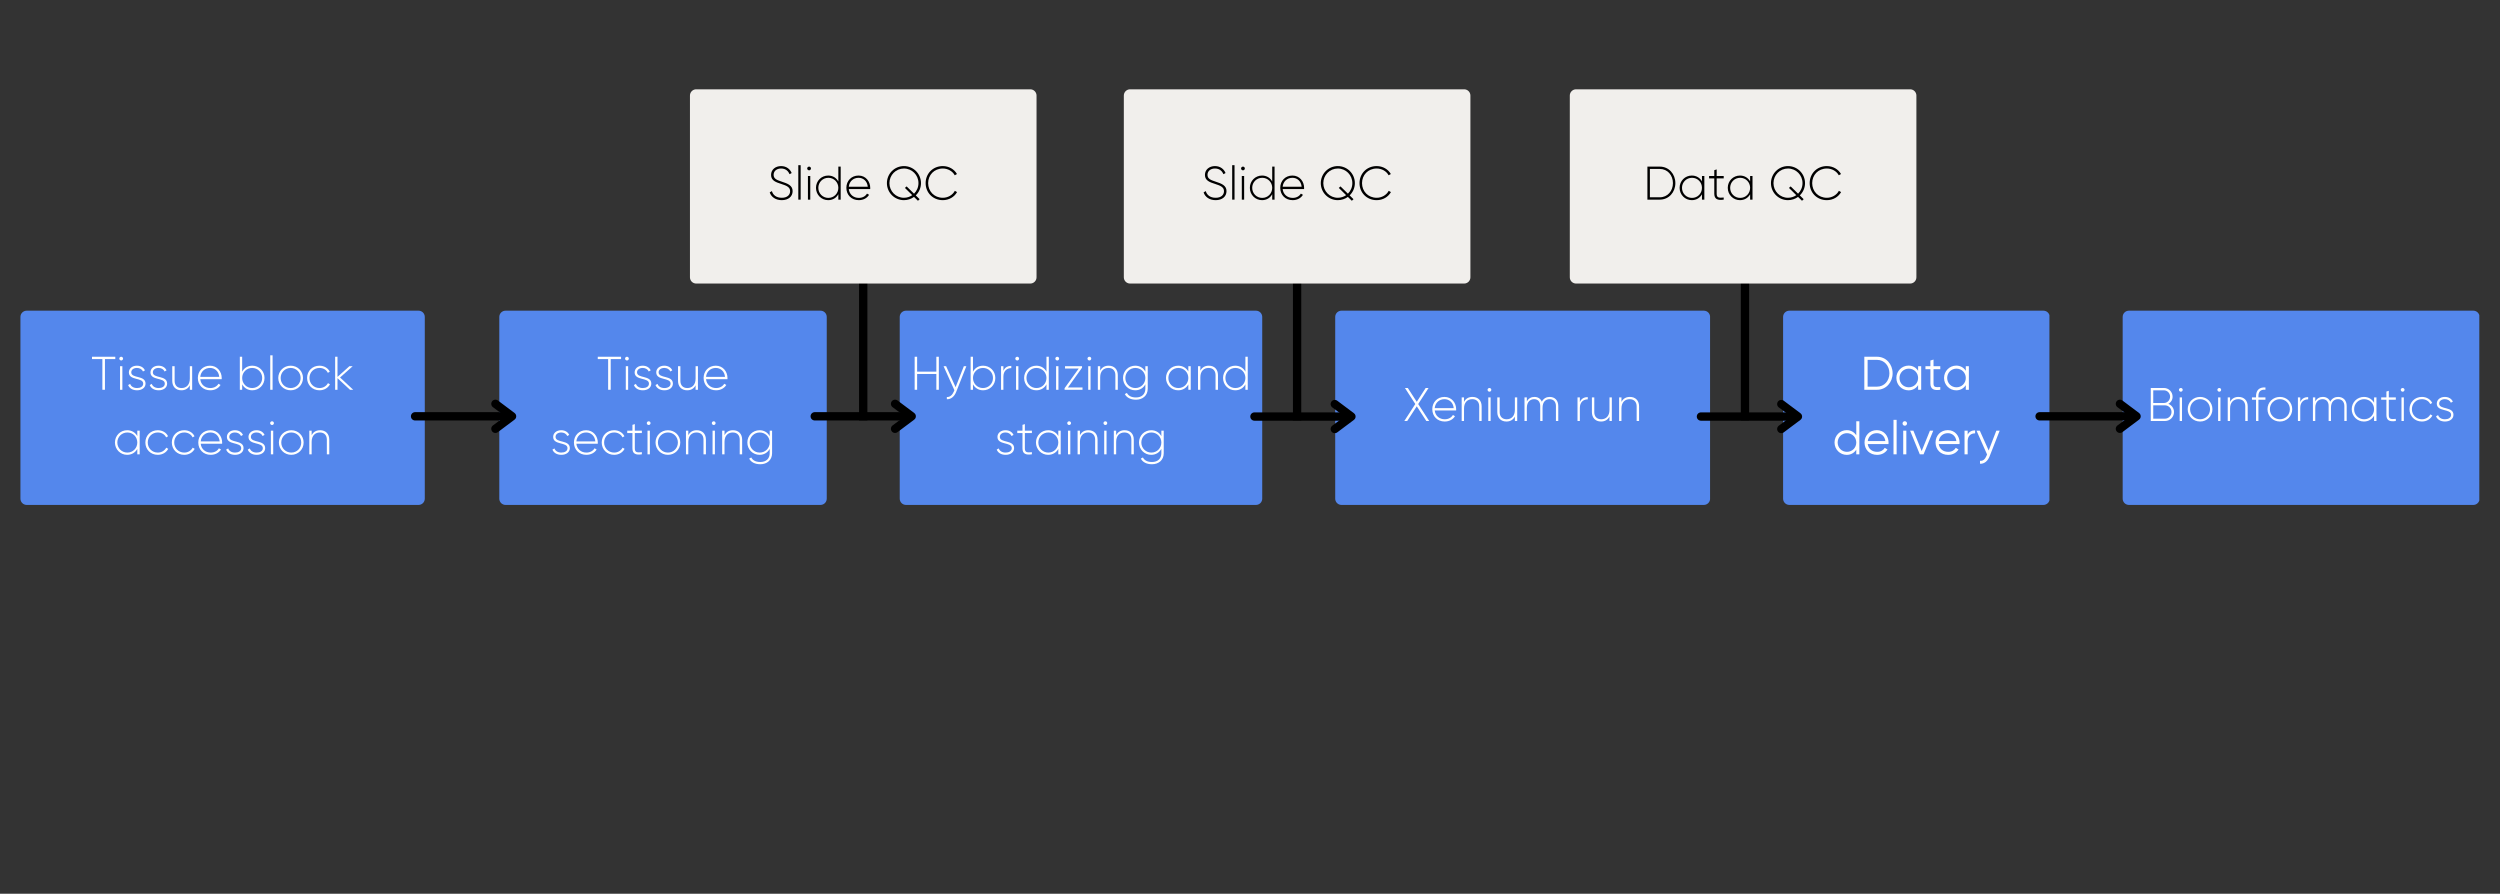
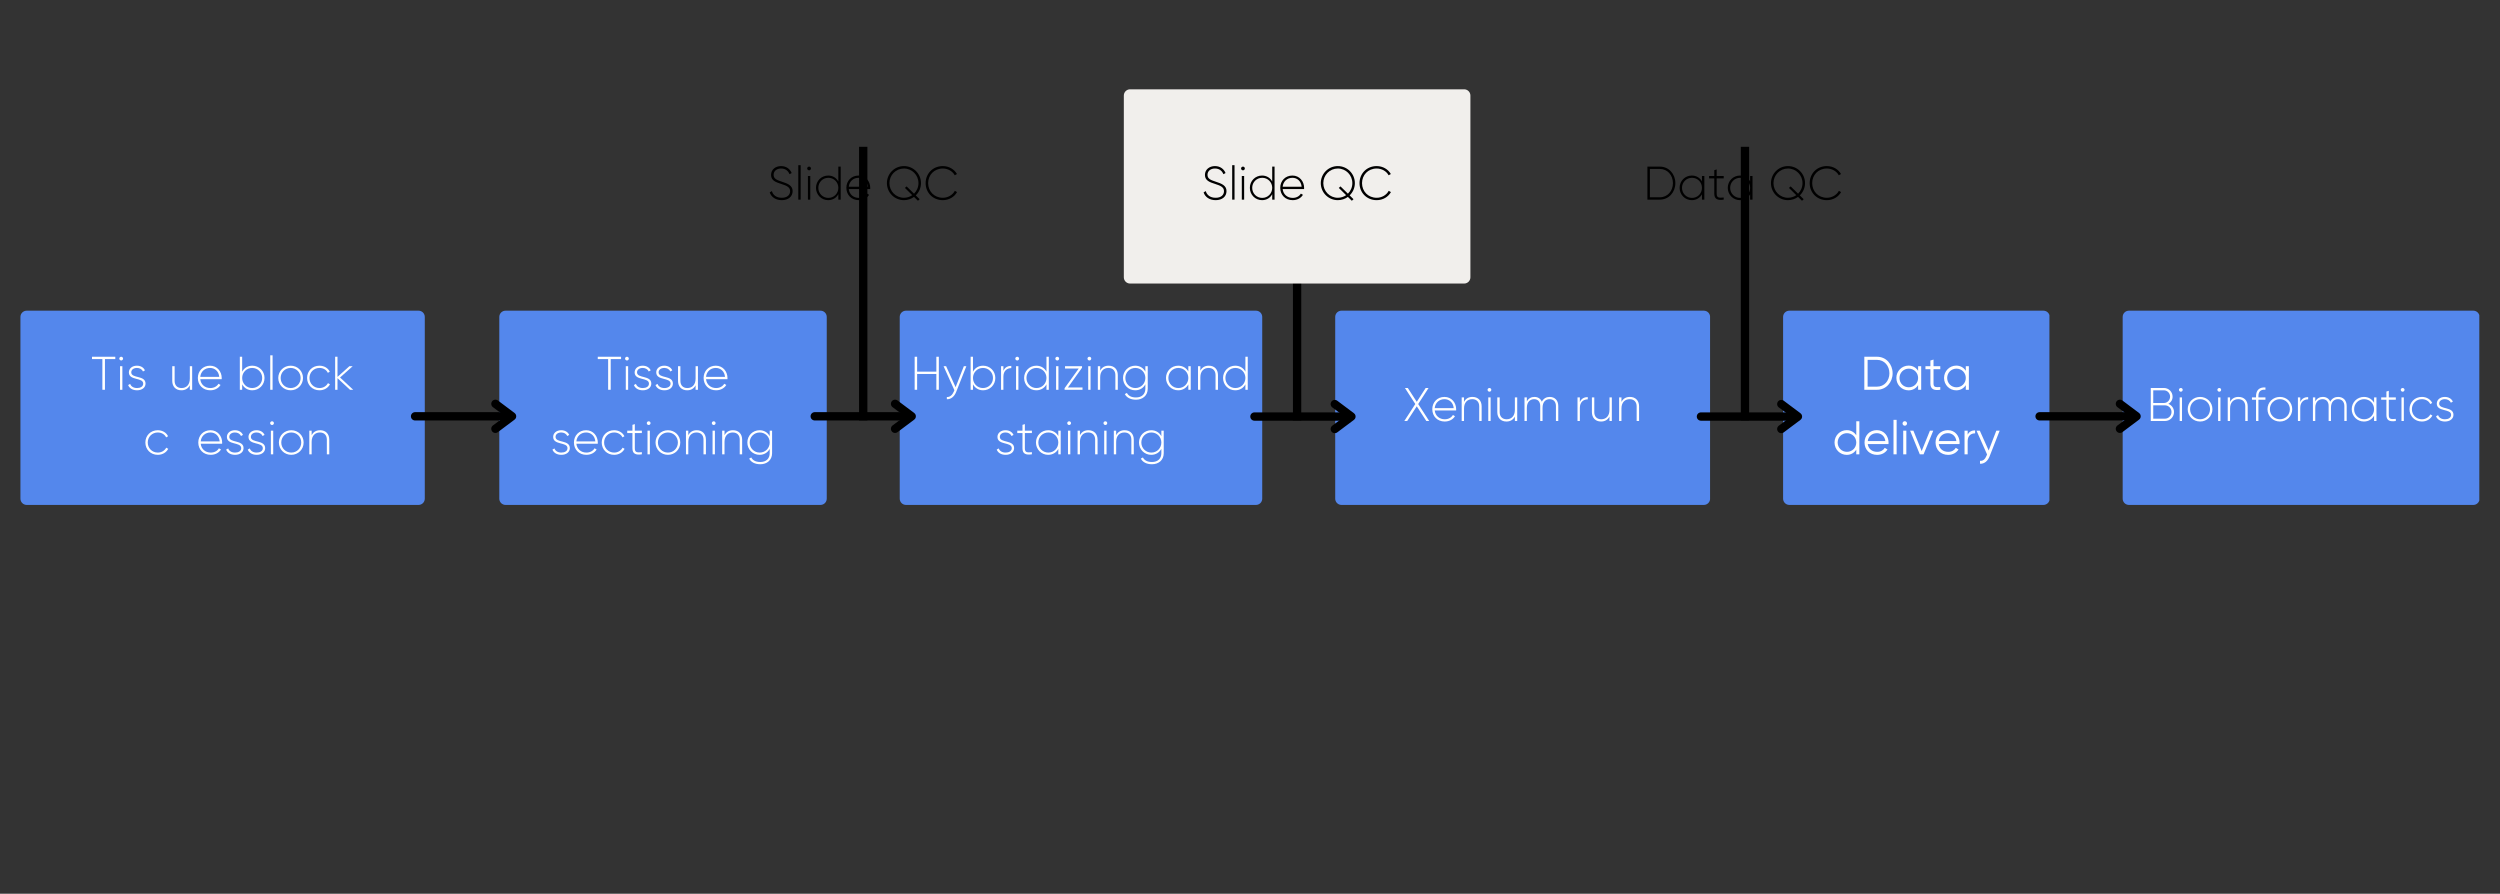
<svg xmlns="http://www.w3.org/2000/svg" width="1200" zoomAndPan="magnify" viewBox="0 0 900 321.75" height="429" preserveAspectRatio="xMidYMid meet" version="1.0">
  <rect x="0" y="0" width="900" height="321.75" fill="#333333" stroke="none" />
  <defs>
    <g />
    <clipPath id="8018c726c0">
      <path d="M 7.355 111.844 L 152.949 111.844 L 152.949 181.773 L 7.355 181.773 Z M 7.355 111.844 " clip-rule="nonzero" />
    </clipPath>
    <clipPath id="a19a426b55">
      <path d="M 9.605 111.844 L 150.676 111.844 C 151.27 111.844 151.844 112.078 152.266 112.5 C 152.688 112.922 152.922 113.496 152.922 114.09 L 152.922 179.523 C 152.922 180.121 152.688 180.691 152.266 181.113 C 151.844 181.535 151.27 181.773 150.676 181.773 L 9.605 181.773 C 9.008 181.773 8.434 181.535 8.016 181.113 C 7.594 180.691 7.355 180.121 7.355 179.523 L 7.355 114.09 C 7.355 113.496 7.594 112.922 8.016 112.5 C 8.434 112.078 9.008 111.844 9.605 111.844 Z M 9.605 111.844 " clip-rule="nonzero" />
    </clipPath>
    <clipPath id="7c4ff6335a">
      <path d="M 179.746 111.844 L 297.754 111.844 L 297.754 181.773 L 179.746 181.773 Z M 179.746 111.844 " clip-rule="nonzero" />
    </clipPath>
    <clipPath id="d7ec940829">
      <path d="M 181.996 111.844 L 295.379 111.844 C 295.977 111.844 296.547 112.078 296.969 112.5 C 297.391 112.922 297.629 113.496 297.629 114.09 L 297.629 179.523 C 297.629 180.121 297.391 180.691 296.969 181.113 C 296.547 181.535 295.977 181.773 295.379 181.773 L 181.996 181.773 C 181.398 181.773 180.828 181.535 180.406 181.113 C 179.984 180.691 179.746 180.121 179.746 179.523 L 179.746 114.09 C 179.746 113.496 179.984 112.922 180.406 112.5 C 180.828 112.078 181.398 111.844 181.996 111.844 Z M 181.996 111.844 " clip-rule="nonzero" />
    </clipPath>
    <clipPath id="5a94f1acf4">
      <path d="M 480.676 111.844 L 615.891 111.844 L 615.891 181.773 L 480.676 181.773 Z M 480.676 111.844 " clip-rule="nonzero" />
    </clipPath>
    <clipPath id="5283453a62">
      <path d="M 482.926 111.844 L 613.391 111.844 C 613.984 111.844 614.559 112.078 614.98 112.5 C 615.402 112.922 615.637 113.496 615.637 114.09 L 615.637 179.523 C 615.637 180.121 615.402 180.691 614.98 181.113 C 614.559 181.535 613.984 181.773 613.391 181.773 L 482.926 181.773 C 482.328 181.773 481.758 181.535 481.336 181.113 C 480.914 180.691 480.676 180.121 480.676 179.523 L 480.676 114.09 C 480.676 113.496 480.914 112.922 481.336 112.5 C 481.758 112.078 482.328 111.844 482.926 111.844 Z M 482.926 111.844 " clip-rule="nonzero" />
    </clipPath>
    <clipPath id="0e2cfdf3ce">
      <path d="M 641.914 111.844 L 738 111.844 L 738 181.773 L 641.914 181.773 Z M 641.914 111.844 " clip-rule="nonzero" />
    </clipPath>
    <clipPath id="b654b6e58d">
      <path d="M 644.16 111.844 L 735.641 111.844 C 736.234 111.844 736.809 112.078 737.23 112.5 C 737.652 112.922 737.887 113.496 737.887 114.09 L 737.887 179.523 C 737.887 180.121 737.652 180.691 737.23 181.113 C 736.809 181.535 736.234 181.773 735.641 181.773 L 644.16 181.773 C 643.566 181.773 642.992 181.535 642.57 181.113 C 642.148 180.691 641.914 180.121 641.914 179.523 L 641.914 114.09 C 641.914 113.496 642.148 112.922 642.57 112.5 C 642.992 112.078 643.566 111.844 644.16 111.844 Z M 644.16 111.844 " clip-rule="nonzero" />
    </clipPath>
    <clipPath id="a005d3b7a1">
      <path d="M 764.164 111.844 L 892.824 111.844 L 892.824 181.773 L 764.164 181.773 Z M 764.164 111.844 " clip-rule="nonzero" />
    </clipPath>
    <clipPath id="8c4d3c58b5">
      <path d="M 766.41 111.844 L 890.395 111.844 C 890.992 111.844 891.562 112.078 891.984 112.5 C 892.406 112.922 892.645 113.496 892.645 114.09 L 892.645 179.523 C 892.645 180.121 892.406 180.691 891.984 181.113 C 891.562 181.535 890.992 181.773 890.395 181.773 L 766.41 181.773 C 765.816 181.773 765.242 181.535 764.82 181.113 C 764.398 180.691 764.164 180.121 764.164 179.523 L 764.164 114.09 C 764.164 113.496 764.398 112.922 764.82 112.5 C 765.242 112.078 765.816 111.844 766.41 111.844 Z M 766.41 111.844 " clip-rule="nonzero" />
    </clipPath>
    <clipPath id="15829b1f21">
      <path d="M 248.383 32.148 L 373.215 32.148 L 373.215 102.078 L 248.383 102.078 Z M 248.383 32.148 " clip-rule="nonzero" />
    </clipPath>
    <clipPath id="dbed3f2956">
-       <path d="M 250.629 32.148 L 370.902 32.148 C 371.5 32.148 372.07 32.387 372.492 32.809 C 372.914 33.23 373.152 33.801 373.152 34.398 L 373.152 99.832 C 373.152 100.426 372.914 101 372.492 101.422 C 372.07 101.844 371.5 102.078 370.902 102.078 L 250.629 102.078 C 250.031 102.078 249.461 101.844 249.039 101.422 C 248.617 101 248.383 100.426 248.383 99.832 L 248.383 34.398 C 248.383 33.801 248.617 33.23 249.039 32.809 C 249.461 32.387 250.031 32.148 250.629 32.148 Z M 250.629 32.148 " clip-rule="nonzero" />
-     </clipPath>
+       </clipPath>
    <clipPath id="7333770941">
      <path d="M 565.129 32.148 L 689.965 32.148 L 689.965 102.078 L 565.129 102.078 Z M 565.129 32.148 " clip-rule="nonzero" />
    </clipPath>
    <clipPath id="94fdd88bf5">
-       <path d="M 567.379 32.148 L 687.652 32.148 C 688.25 32.148 688.82 32.387 689.242 32.809 C 689.664 33.23 689.902 33.801 689.902 34.398 L 689.902 99.832 C 689.902 100.426 689.664 101 689.242 101.422 C 688.82 101.844 688.25 102.078 687.652 102.078 L 567.379 102.078 C 566.781 102.078 566.211 101.844 565.789 101.422 C 565.367 101 565.129 100.426 565.129 99.832 L 565.129 34.398 C 565.129 33.801 565.367 33.23 565.789 32.809 C 566.211 32.387 566.781 32.148 567.379 32.148 Z M 567.379 32.148 " clip-rule="nonzero" />
-     </clipPath>
+       </clipPath>
    <clipPath id="35410fb038">
      <path d="M 323.902 111.844 L 454.477 111.844 L 454.477 181.773 L 323.902 181.773 Z M 323.902 111.844 " clip-rule="nonzero" />
    </clipPath>
    <clipPath id="47ad6b5756">
      <path d="M 326.152 111.844 L 452.152 111.844 C 452.75 111.844 453.32 112.078 453.742 112.5 C 454.164 112.922 454.402 113.496 454.402 114.09 L 454.402 179.523 C 454.402 180.121 454.164 180.691 453.742 181.113 C 453.32 181.535 452.75 181.773 452.152 181.773 L 326.152 181.773 C 325.555 181.773 324.984 181.535 324.562 181.113 C 324.141 180.691 323.902 180.121 323.902 179.523 L 323.902 114.09 C 323.902 113.496 324.141 112.922 324.562 112.5 C 324.984 112.078 325.555 111.844 326.152 111.844 Z M 326.152 111.844 " clip-rule="nonzero" />
    </clipPath>
    <clipPath id="620f2d1e13">
      <path d="M 404.578 32.148 L 529.41 32.148 L 529.41 102.078 L 404.578 102.078 Z M 404.578 32.148 " clip-rule="nonzero" />
    </clipPath>
    <clipPath id="dcaad30bf9">
      <path d="M 406.824 32.148 L 527.098 32.148 C 527.695 32.148 528.266 32.387 528.688 32.809 C 529.109 33.23 529.348 33.801 529.348 34.398 L 529.348 99.832 C 529.348 100.426 529.109 101 528.688 101.422 C 528.266 101.844 527.695 102.078 527.098 102.078 L 406.824 102.078 C 406.23 102.078 405.656 101.844 405.234 101.422 C 404.812 101 404.578 100.426 404.578 99.832 L 404.578 34.398 C 404.578 33.801 404.812 33.23 405.234 32.809 C 405.656 32.387 406.23 32.148 406.824 32.148 Z M 406.824 32.148 " clip-rule="nonzero" />
    </clipPath>
  </defs>
  <g clip-path="url(#8018c726c0)">
    <g clip-path="url(#a19a426b55)">
      <path fill="#5487ec" d="M 7.355 111.844 L 152.949 111.844 L 152.949 181.773 L 7.355 181.773 Z M 7.355 111.844 " fill-opacity="1" fill-rule="nonzero" />
    </g>
  </g>
  <g fill="#ffffff" fill-opacity="1">
    <g transform="translate(32.73, 140.32)">
      <g>
        <path d="M 8.781 -11.891 L 0.391 -11.891 L 0.391 -11.047 L 4.125 -11.047 L 4.125 0 L 5.047 0 L 5.047 -11.047 L 8.781 -11.047 Z M 8.781 -11.891 " />
      </g>
    </g>
  </g>
  <g fill="#ffffff" fill-opacity="1">
    <g transform="translate(41.899, 140.32)">
      <g>
        <path d="M 1.734 -10.547 C 2.109 -10.547 2.406 -10.859 2.406 -11.234 C 2.406 -11.578 2.109 -11.891 1.734 -11.891 C 1.359 -11.891 1.047 -11.578 1.047 -11.234 C 1.047 -10.859 1.359 -10.547 1.734 -10.547 Z M 1.312 0 L 2.156 0 L 2.156 -8.5 L 1.312 -8.5 Z M 1.312 0 " />
      </g>
    </g>
  </g>
  <g fill="#ffffff" fill-opacity="1">
    <g transform="translate(45.363, 140.32)">
      <g>
        <path d="M 1.891 -6.266 C 1.891 -7.281 2.812 -7.859 3.922 -7.859 C 4.859 -7.859 5.734 -7.453 6.094 -6.578 L 6.812 -6.984 C 6.359 -8.016 5.297 -8.672 3.922 -8.672 C 2.188 -8.672 1.031 -7.609 1.031 -6.266 C 1.031 -3.203 6.188 -4.531 6.188 -2.219 C 6.188 -1.156 5.188 -0.625 3.984 -0.625 C 2.719 -0.625 1.797 -1.203 1.5 -2.125 L 0.766 -1.703 C 1.172 -0.609 2.297 0.188 3.984 0.188 C 5.812 0.188 7.031 -0.828 7.031 -2.219 C 7.031 -5.328 1.891 -3.984 1.891 -6.266 Z M 1.891 -6.266 " />
      </g>
    </g>
  </g>
  <g fill="#ffffff" fill-opacity="1">
    <g transform="translate(53.139, 140.32)">
      <g>
-         <path d="M 1.891 -6.266 C 1.891 -7.281 2.812 -7.859 3.922 -7.859 C 4.859 -7.859 5.734 -7.453 6.094 -6.578 L 6.812 -6.984 C 6.359 -8.016 5.297 -8.672 3.922 -8.672 C 2.188 -8.672 1.031 -7.609 1.031 -6.266 C 1.031 -3.203 6.188 -4.531 6.188 -2.219 C 6.188 -1.156 5.188 -0.625 3.984 -0.625 C 2.719 -0.625 1.797 -1.203 1.5 -2.125 L 0.766 -1.703 C 1.172 -0.609 2.297 0.188 3.984 0.188 C 5.812 0.188 7.031 -0.828 7.031 -2.219 C 7.031 -5.328 1.891 -3.984 1.891 -6.266 Z M 1.891 -6.266 " />
-       </g>
+         </g>
    </g>
  </g>
  <g fill="#ffffff" fill-opacity="1">
    <g transform="translate(60.915, 140.32)">
      <g>
        <path d="M 7.422 -8.5 L 7.422 -4.016 C 7.422 -1.719 6.109 -0.625 4.453 -0.625 C 2.859 -0.625 1.953 -1.641 1.953 -3.203 L 1.953 -8.5 L 1.094 -8.5 L 1.094 -3.203 C 1.094 -1.156 2.359 0.188 4.375 0.188 C 5.688 0.188 6.781 -0.359 7.422 -1.609 L 7.422 0 L 8.266 0 L 8.266 -8.5 Z M 7.422 -8.5 " />
      </g>
    </g>
  </g>
  <g fill="#ffffff" fill-opacity="1">
    <g transform="translate(70.491, 140.32)">
      <g>
        <path d="M 5.125 -8.672 C 2.531 -8.672 0.734 -6.75 0.734 -4.25 C 0.734 -1.688 2.578 0.188 5.203 0.188 C 6.875 0.188 8.203 -0.578 8.906 -1.734 L 8.156 -2.172 C 7.656 -1.281 6.609 -0.625 5.219 -0.625 C 3.281 -0.625 1.812 -1.891 1.609 -3.797 L 9.312 -3.797 C 9.312 -3.938 9.328 -4.078 9.328 -4.219 C 9.328 -6.531 7.719 -8.672 5.125 -8.672 Z M 5.125 -7.859 C 6.797 -7.859 8.25 -6.703 8.438 -4.641 L 1.609 -4.641 C 1.781 -6.516 3.188 -7.859 5.125 -7.859 Z M 5.125 -7.859 " />
      </g>
    </g>
  </g>
  <g fill="#ffffff" fill-opacity="1">
    <g transform="translate(80.492, 140.32)">
      <g />
    </g>
  </g>
  <g fill="#ffffff" fill-opacity="1">
    <g transform="translate(85.025, 140.32)">
      <g>
        <path d="M 5.812 -8.672 C 4.156 -8.672 2.859 -7.828 2.156 -6.516 L 2.156 -11.891 L 1.312 -11.891 L 1.312 0 L 2.156 0 L 2.156 -1.969 C 2.859 -0.656 4.156 0.188 5.812 0.188 C 8.234 0.188 10.203 -1.734 10.203 -4.25 C 10.203 -6.766 8.234 -8.672 5.812 -8.672 Z M 5.75 -0.625 C 3.734 -0.625 2.156 -2.219 2.156 -4.25 C 2.156 -6.266 3.734 -7.859 5.75 -7.859 C 7.781 -7.859 9.359 -6.266 9.359 -4.25 C 9.359 -2.219 7.781 -0.625 5.75 -0.625 Z M 5.75 -0.625 " />
      </g>
    </g>
  </g>
  <g fill="#ffffff" fill-opacity="1">
    <g transform="translate(95.977, 140.32)">
      <g>
        <path d="M 1.312 0 L 2.156 0 L 2.156 -12.406 L 1.312 -12.406 Z M 1.312 0 " />
      </g>
    </g>
  </g>
  <g fill="#ffffff" fill-opacity="1">
    <g transform="translate(99.441, 140.32)">
      <g>
        <path d="M 5.203 0.188 C 7.656 0.188 9.641 -1.734 9.641 -4.25 C 9.641 -6.766 7.656 -8.672 5.203 -8.672 C 2.719 -8.672 0.734 -6.766 0.734 -4.25 C 0.734 -1.734 2.719 0.188 5.203 0.188 Z M 5.203 -0.625 C 3.172 -0.625 1.594 -2.219 1.594 -4.25 C 1.594 -6.266 3.172 -7.859 5.203 -7.859 C 7.219 -7.859 8.781 -6.266 8.781 -4.25 C 8.781 -2.219 7.219 -0.625 5.203 -0.625 Z M 5.203 -0.625 " />
      </g>
    </g>
  </g>
  <g fill="#ffffff" fill-opacity="1">
    <g transform="translate(109.815, 140.32)">
      <g>
        <path d="M 5.203 0.188 C 6.859 0.188 8.281 -0.656 8.969 -1.969 L 8.25 -2.391 C 7.688 -1.344 6.578 -0.625 5.203 -0.625 C 3.141 -0.625 1.594 -2.219 1.594 -4.25 C 1.594 -6.266 3.141 -7.859 5.203 -7.859 C 6.562 -7.859 7.719 -7.172 8.203 -6.094 L 8.906 -6.5 C 8.281 -7.828 6.859 -8.672 5.203 -8.672 C 2.625 -8.672 0.734 -6.766 0.734 -4.25 C 0.734 -1.734 2.625 0.188 5.203 0.188 Z M 5.203 0.188 " />
      </g>
    </g>
  </g>
  <g fill="#ffffff" fill-opacity="1">
    <g transform="translate(119.34, 140.32)">
      <g>
        <path d="M 7.812 0 L 3.078 -4.422 L 7.641 -8.5 L 6.453 -8.5 L 2.156 -4.641 L 2.156 -11.891 L 1.312 -11.891 L 1.312 0 L 2.156 0 L 2.156 -4.172 L 6.656 0 Z M 7.812 0 " />
      </g>
    </g>
  </g>
  <g fill="#ffffff" fill-opacity="1">
    <g transform="translate(40.646, 163.552)">
      <g>
-         <path d="M 8.781 -8.5 L 8.781 -6.578 C 8.062 -7.844 6.766 -8.672 5.125 -8.672 C 2.719 -8.672 0.734 -6.766 0.734 -4.25 C 0.734 -1.734 2.719 0.188 5.125 0.188 C 6.766 0.188 8.062 -0.641 8.781 -1.922 L 8.781 0 L 9.641 0 L 9.641 -8.5 Z M 5.203 -0.625 C 3.172 -0.625 1.594 -2.219 1.594 -4.25 C 1.594 -6.266 3.172 -7.859 5.203 -7.859 C 7.219 -7.859 8.781 -6.266 8.781 -4.25 C 8.781 -2.219 7.219 -0.625 5.203 -0.625 Z M 5.203 -0.625 " />
-       </g>
+         </g>
    </g>
  </g>
  <g fill="#ffffff" fill-opacity="1">
    <g transform="translate(51.597, 163.552)">
      <g>
        <path d="M 5.203 0.188 C 6.859 0.188 8.281 -0.656 8.969 -1.969 L 8.25 -2.391 C 7.688 -1.344 6.578 -0.625 5.203 -0.625 C 3.141 -0.625 1.594 -2.219 1.594 -4.25 C 1.594 -6.266 3.141 -7.859 5.203 -7.859 C 6.562 -7.859 7.719 -7.172 8.203 -6.094 L 8.906 -6.5 C 8.281 -7.828 6.859 -8.672 5.203 -8.672 C 2.625 -8.672 0.734 -6.766 0.734 -4.25 C 0.734 -1.734 2.625 0.188 5.203 0.188 Z M 5.203 0.188 " />
      </g>
    </g>
  </g>
  <g fill="#ffffff" fill-opacity="1">
    <g transform="translate(61.123, 163.552)">
      <g>
-         <path d="M 5.203 0.188 C 6.859 0.188 8.281 -0.656 8.969 -1.969 L 8.25 -2.391 C 7.688 -1.344 6.578 -0.625 5.203 -0.625 C 3.141 -0.625 1.594 -2.219 1.594 -4.25 C 1.594 -6.266 3.141 -7.859 5.203 -7.859 C 6.562 -7.859 7.719 -7.172 8.203 -6.094 L 8.906 -6.5 C 8.281 -7.828 6.859 -8.672 5.203 -8.672 C 2.625 -8.672 0.734 -6.766 0.734 -4.25 C 0.734 -1.734 2.625 0.188 5.203 0.188 Z M 5.203 0.188 " />
-       </g>
+         </g>
    </g>
  </g>
  <g fill="#ffffff" fill-opacity="1">
    <g transform="translate(70.648, 163.552)">
      <g>
        <path d="M 5.125 -8.672 C 2.531 -8.672 0.734 -6.75 0.734 -4.25 C 0.734 -1.688 2.578 0.188 5.203 0.188 C 6.875 0.188 8.203 -0.578 8.906 -1.734 L 8.156 -2.172 C 7.656 -1.281 6.609 -0.625 5.219 -0.625 C 3.281 -0.625 1.812 -1.891 1.609 -3.797 L 9.312 -3.797 C 9.312 -3.938 9.328 -4.078 9.328 -4.219 C 9.328 -6.531 7.719 -8.672 5.125 -8.672 Z M 5.125 -7.859 C 6.797 -7.859 8.25 -6.703 8.438 -4.641 L 1.609 -4.641 C 1.781 -6.516 3.188 -7.859 5.125 -7.859 Z M 5.125 -7.859 " />
      </g>
    </g>
  </g>
  <g fill="#ffffff" fill-opacity="1">
    <g transform="translate(80.648, 163.552)">
      <g>
        <path d="M 1.891 -6.266 C 1.891 -7.281 2.812 -7.859 3.922 -7.859 C 4.859 -7.859 5.734 -7.453 6.094 -6.578 L 6.812 -6.984 C 6.359 -8.016 5.297 -8.672 3.922 -8.672 C 2.188 -8.672 1.031 -7.609 1.031 -6.266 C 1.031 -3.203 6.188 -4.531 6.188 -2.219 C 6.188 -1.156 5.188 -0.625 3.984 -0.625 C 2.719 -0.625 1.797 -1.203 1.5 -2.125 L 0.766 -1.703 C 1.172 -0.609 2.297 0.188 3.984 0.188 C 5.812 0.188 7.031 -0.828 7.031 -2.219 C 7.031 -5.328 1.891 -3.984 1.891 -6.266 Z M 1.891 -6.266 " />
      </g>
    </g>
  </g>
  <g fill="#ffffff" fill-opacity="1">
    <g transform="translate(88.425, 163.552)">
      <g>
        <path d="M 1.891 -6.266 C 1.891 -7.281 2.812 -7.859 3.922 -7.859 C 4.859 -7.859 5.734 -7.453 6.094 -6.578 L 6.812 -6.984 C 6.359 -8.016 5.297 -8.672 3.922 -8.672 C 2.188 -8.672 1.031 -7.609 1.031 -6.266 C 1.031 -3.203 6.188 -4.531 6.188 -2.219 C 6.188 -1.156 5.188 -0.625 3.984 -0.625 C 2.719 -0.625 1.797 -1.203 1.5 -2.125 L 0.766 -1.703 C 1.172 -0.609 2.297 0.188 3.984 0.188 C 5.812 0.188 7.031 -0.828 7.031 -2.219 C 7.031 -5.328 1.891 -3.984 1.891 -6.266 Z M 1.891 -6.266 " />
      </g>
    </g>
  </g>
  <g fill="#ffffff" fill-opacity="1">
    <g transform="translate(96.201, 163.552)">
      <g>
        <path d="M 1.734 -10.547 C 2.109 -10.547 2.406 -10.859 2.406 -11.234 C 2.406 -11.578 2.109 -11.891 1.734 -11.891 C 1.359 -11.891 1.047 -11.578 1.047 -11.234 C 1.047 -10.859 1.359 -10.547 1.734 -10.547 Z M 1.312 0 L 2.156 0 L 2.156 -8.5 L 1.312 -8.5 Z M 1.312 0 " />
      </g>
    </g>
  </g>
  <g fill="#ffffff" fill-opacity="1">
    <g transform="translate(99.665, 163.552)">
      <g>
        <path d="M 5.203 0.188 C 7.656 0.188 9.641 -1.734 9.641 -4.25 C 9.641 -6.766 7.656 -8.672 5.203 -8.672 C 2.719 -8.672 0.734 -6.766 0.734 -4.25 C 0.734 -1.734 2.719 0.188 5.203 0.188 Z M 5.203 -0.625 C 3.172 -0.625 1.594 -2.219 1.594 -4.25 C 1.594 -6.266 3.172 -7.859 5.203 -7.859 C 7.219 -7.859 8.781 -6.266 8.781 -4.25 C 8.781 -2.219 7.219 -0.625 5.203 -0.625 Z M 5.203 -0.625 " />
      </g>
    </g>
  </g>
  <g fill="#ffffff" fill-opacity="1">
    <g transform="translate(110.039, 163.552)">
      <g>
        <path d="M 5.203 -8.672 C 3.891 -8.672 2.797 -8.141 2.156 -6.875 L 2.156 -8.5 L 1.312 -8.5 L 1.312 0 L 2.156 0 L 2.156 -4.484 C 2.156 -6.781 3.469 -7.859 5.125 -7.859 C 6.719 -7.859 7.625 -6.844 7.625 -5.281 L 7.625 0 L 8.5 0 L 8.5 -5.281 C 8.5 -7.344 7.219 -8.672 5.203 -8.672 Z M 5.203 -8.672 " />
      </g>
    </g>
  </g>
  <g clip-path="url(#7c4ff6335a)">
    <g clip-path="url(#d7ec940829)">
      <path fill="#5487ec" d="M 179.746 111.844 L 297.754 111.844 L 297.754 181.773 L 179.746 181.773 Z M 179.746 111.844 " fill-opacity="1" fill-rule="nonzero" />
    </g>
  </g>
  <g fill="#ffffff" fill-opacity="1">
    <g transform="translate(214.806, 140.32)">
      <g>
        <path d="M 8.781 -11.891 L 0.391 -11.891 L 0.391 -11.047 L 4.125 -11.047 L 4.125 0 L 5.047 0 L 5.047 -11.047 L 8.781 -11.047 Z M 8.781 -11.891 " />
      </g>
    </g>
  </g>
  <g fill="#ffffff" fill-opacity="1">
    <g transform="translate(223.974, 140.32)">
      <g>
        <path d="M 1.734 -10.547 C 2.109 -10.547 2.406 -10.859 2.406 -11.234 C 2.406 -11.578 2.109 -11.891 1.734 -11.891 C 1.359 -11.891 1.047 -11.578 1.047 -11.234 C 1.047 -10.859 1.359 -10.547 1.734 -10.547 Z M 1.312 0 L 2.156 0 L 2.156 -8.5 L 1.312 -8.5 Z M 1.312 0 " />
      </g>
    </g>
  </g>
  <g fill="#ffffff" fill-opacity="1">
    <g transform="translate(227.438, 140.32)">
      <g>
        <path d="M 1.891 -6.266 C 1.891 -7.281 2.812 -7.859 3.922 -7.859 C 4.859 -7.859 5.734 -7.453 6.094 -6.578 L 6.812 -6.984 C 6.359 -8.016 5.297 -8.672 3.922 -8.672 C 2.188 -8.672 1.031 -7.609 1.031 -6.266 C 1.031 -3.203 6.188 -4.531 6.188 -2.219 C 6.188 -1.156 5.188 -0.625 3.984 -0.625 C 2.719 -0.625 1.797 -1.203 1.5 -2.125 L 0.766 -1.703 C 1.172 -0.609 2.297 0.188 3.984 0.188 C 5.812 0.188 7.031 -0.828 7.031 -2.219 C 7.031 -5.328 1.891 -3.984 1.891 -6.266 Z M 1.891 -6.266 " />
      </g>
    </g>
  </g>
  <g fill="#ffffff" fill-opacity="1">
    <g transform="translate(235.214, 140.32)">
      <g>
        <path d="M 1.891 -6.266 C 1.891 -7.281 2.812 -7.859 3.922 -7.859 C 4.859 -7.859 5.734 -7.453 6.094 -6.578 L 6.812 -6.984 C 6.359 -8.016 5.297 -8.672 3.922 -8.672 C 2.188 -8.672 1.031 -7.609 1.031 -6.266 C 1.031 -3.203 6.188 -4.531 6.188 -2.219 C 6.188 -1.156 5.188 -0.625 3.984 -0.625 C 2.719 -0.625 1.797 -1.203 1.5 -2.125 L 0.766 -1.703 C 1.172 -0.609 2.297 0.188 3.984 0.188 C 5.812 0.188 7.031 -0.828 7.031 -2.219 C 7.031 -5.328 1.891 -3.984 1.891 -6.266 Z M 1.891 -6.266 " />
      </g>
    </g>
  </g>
  <g fill="#ffffff" fill-opacity="1">
    <g transform="translate(242.991, 140.32)">
      <g>
        <path d="M 7.422 -8.5 L 7.422 -4.016 C 7.422 -1.719 6.109 -0.625 4.453 -0.625 C 2.859 -0.625 1.953 -1.641 1.953 -3.203 L 1.953 -8.5 L 1.094 -8.5 L 1.094 -3.203 C 1.094 -1.156 2.359 0.188 4.375 0.188 C 5.688 0.188 6.781 -0.359 7.422 -1.609 L 7.422 0 L 8.266 0 L 8.266 -8.5 Z M 7.422 -8.5 " />
      </g>
    </g>
  </g>
  <g fill="#ffffff" fill-opacity="1">
    <g transform="translate(252.567, 140.32)">
      <g>
        <path d="M 5.125 -8.672 C 2.531 -8.672 0.734 -6.75 0.734 -4.25 C 0.734 -1.688 2.578 0.188 5.203 0.188 C 6.875 0.188 8.203 -0.578 8.906 -1.734 L 8.156 -2.172 C 7.656 -1.281 6.609 -0.625 5.219 -0.625 C 3.281 -0.625 1.812 -1.891 1.609 -3.797 L 9.312 -3.797 C 9.312 -3.938 9.328 -4.078 9.328 -4.219 C 9.328 -6.531 7.719 -8.672 5.125 -8.672 Z M 5.125 -7.859 C 6.797 -7.859 8.25 -6.703 8.438 -4.641 L 1.609 -4.641 C 1.781 -6.516 3.188 -7.859 5.125 -7.859 Z M 5.125 -7.859 " />
      </g>
    </g>
  </g>
  <g fill="#ffffff" fill-opacity="1">
    <g transform="translate(198.108, 163.552)">
      <g>
        <path d="M 1.891 -6.266 C 1.891 -7.281 2.812 -7.859 3.922 -7.859 C 4.859 -7.859 5.734 -7.453 6.094 -6.578 L 6.812 -6.984 C 6.359 -8.016 5.297 -8.672 3.922 -8.672 C 2.188 -8.672 1.031 -7.609 1.031 -6.266 C 1.031 -3.203 6.188 -4.531 6.188 -2.219 C 6.188 -1.156 5.188 -0.625 3.984 -0.625 C 2.719 -0.625 1.797 -1.203 1.5 -2.125 L 0.766 -1.703 C 1.172 -0.609 2.297 0.188 3.984 0.188 C 5.812 0.188 7.031 -0.828 7.031 -2.219 C 7.031 -5.328 1.891 -3.984 1.891 -6.266 Z M 1.891 -6.266 " />
      </g>
    </g>
  </g>
  <g fill="#ffffff" fill-opacity="1">
    <g transform="translate(205.884, 163.552)">
      <g>
        <path d="M 5.125 -8.672 C 2.531 -8.672 0.734 -6.75 0.734 -4.25 C 0.734 -1.688 2.578 0.188 5.203 0.188 C 6.875 0.188 8.203 -0.578 8.906 -1.734 L 8.156 -2.172 C 7.656 -1.281 6.609 -0.625 5.219 -0.625 C 3.281 -0.625 1.812 -1.891 1.609 -3.797 L 9.312 -3.797 C 9.312 -3.938 9.328 -4.078 9.328 -4.219 C 9.328 -6.531 7.719 -8.672 5.125 -8.672 Z M 5.125 -7.859 C 6.797 -7.859 8.25 -6.703 8.438 -4.641 L 1.609 -4.641 C 1.781 -6.516 3.188 -7.859 5.125 -7.859 Z M 5.125 -7.859 " />
      </g>
    </g>
  </g>
  <g fill="#ffffff" fill-opacity="1">
    <g transform="translate(215.885, 163.552)">
      <g>
        <path d="M 5.203 0.188 C 6.859 0.188 8.281 -0.656 8.969 -1.969 L 8.25 -2.391 C 7.688 -1.344 6.578 -0.625 5.203 -0.625 C 3.141 -0.625 1.594 -2.219 1.594 -4.25 C 1.594 -6.266 3.141 -7.859 5.203 -7.859 C 6.562 -7.859 7.719 -7.172 8.203 -6.094 L 8.906 -6.5 C 8.281 -7.828 6.859 -8.672 5.203 -8.672 C 2.625 -8.672 0.734 -6.766 0.734 -4.25 C 0.734 -1.734 2.625 0.188 5.203 0.188 Z M 5.203 0.188 " />
      </g>
    </g>
  </g>
  <g fill="#ffffff" fill-opacity="1">
    <g transform="translate(225.41, 163.552)">
      <g>
        <path d="M 5.656 -7.656 L 5.656 -8.5 L 3.125 -8.5 L 3.125 -10.875 L 2.266 -10.609 L 2.266 -8.5 L 0.391 -8.5 L 0.391 -7.656 L 2.266 -7.656 L 2.266 -2.141 C 2.266 -0.203 3.438 0.344 5.656 0 L 5.656 -0.766 C 3.922 -0.609 3.125 -0.641 3.125 -2.141 L 3.125 -7.656 Z M 5.656 -7.656 " />
      </g>
    </g>
  </g>
  <g fill="#ffffff" fill-opacity="1">
    <g transform="translate(231.794, 163.552)">
      <g>
        <path d="M 1.734 -10.547 C 2.109 -10.547 2.406 -10.859 2.406 -11.234 C 2.406 -11.578 2.109 -11.891 1.734 -11.891 C 1.359 -11.891 1.047 -11.578 1.047 -11.234 C 1.047 -10.859 1.359 -10.547 1.734 -10.547 Z M 1.312 0 L 2.156 0 L 2.156 -8.5 L 1.312 -8.5 Z M 1.312 0 " />
      </g>
    </g>
  </g>
  <g fill="#ffffff" fill-opacity="1">
    <g transform="translate(235.258, 163.552)">
      <g>
        <path d="M 5.203 0.188 C 7.656 0.188 9.641 -1.734 9.641 -4.25 C 9.641 -6.766 7.656 -8.672 5.203 -8.672 C 2.719 -8.672 0.734 -6.766 0.734 -4.25 C 0.734 -1.734 2.719 0.188 5.203 0.188 Z M 5.203 -0.625 C 3.172 -0.625 1.594 -2.219 1.594 -4.25 C 1.594 -6.266 3.172 -7.859 5.203 -7.859 C 7.219 -7.859 8.781 -6.266 8.781 -4.25 C 8.781 -2.219 7.219 -0.625 5.203 -0.625 Z M 5.203 -0.625 " />
      </g>
    </g>
  </g>
  <g fill="#ffffff" fill-opacity="1">
    <g transform="translate(245.632, 163.552)">
      <g>
        <path d="M 5.203 -8.672 C 3.891 -8.672 2.797 -8.141 2.156 -6.875 L 2.156 -8.5 L 1.312 -8.5 L 1.312 0 L 2.156 0 L 2.156 -4.484 C 2.156 -6.781 3.469 -7.859 5.125 -7.859 C 6.719 -7.859 7.625 -6.844 7.625 -5.281 L 7.625 0 L 8.5 0 L 8.5 -5.281 C 8.5 -7.344 7.219 -8.672 5.203 -8.672 Z M 5.203 -8.672 " />
      </g>
    </g>
  </g>
  <g fill="#ffffff" fill-opacity="1">
    <g transform="translate(255.208, 163.552)">
      <g>
        <path d="M 1.734 -10.547 C 2.109 -10.547 2.406 -10.859 2.406 -11.234 C 2.406 -11.578 2.109 -11.891 1.734 -11.891 C 1.359 -11.891 1.047 -11.578 1.047 -11.234 C 1.047 -10.859 1.359 -10.547 1.734 -10.547 Z M 1.312 0 L 2.156 0 L 2.156 -8.5 L 1.312 -8.5 Z M 1.312 0 " />
      </g>
    </g>
  </g>
  <g fill="#ffffff" fill-opacity="1">
    <g transform="translate(258.672, 163.552)">
      <g>
        <path d="M 5.203 -8.672 C 3.891 -8.672 2.797 -8.141 2.156 -6.875 L 2.156 -8.5 L 1.312 -8.5 L 1.312 0 L 2.156 0 L 2.156 -4.484 C 2.156 -6.781 3.469 -7.859 5.125 -7.859 C 6.719 -7.859 7.625 -6.844 7.625 -5.281 L 7.625 0 L 8.5 0 L 8.5 -5.281 C 8.5 -7.344 7.219 -8.672 5.203 -8.672 Z M 5.203 -8.672 " />
      </g>
    </g>
  </g>
  <g fill="#ffffff" fill-opacity="1">
    <g transform="translate(268.248, 163.552)">
      <g>
        <path d="M 8.844 -8.5 L 8.844 -6.516 C 8.156 -7.828 6.844 -8.672 5.203 -8.672 C 2.766 -8.672 0.797 -6.766 0.797 -4.25 C 0.797 -1.734 2.766 0.188 5.203 0.188 C 6.844 0.188 8.156 -0.656 8.844 -1.969 L 8.844 -0.406 C 8.844 1.531 7.594 2.766 5.469 2.766 C 3.594 2.766 2.656 2.016 2.203 1.125 L 1.453 1.547 C 2.078 2.781 3.484 3.578 5.469 3.578 C 7.812 3.578 9.703 2.141 9.703 -0.406 L 9.703 -8.5 Z M 5.25 -0.625 C 3.234 -0.625 1.641 -2.219 1.641 -4.25 C 1.641 -6.266 3.234 -7.859 5.25 -7.859 C 7.266 -7.859 8.844 -6.266 8.844 -4.25 C 8.844 -2.219 7.266 -0.625 5.25 -0.625 Z M 5.25 -0.625 " />
      </g>
    </g>
  </g>
  <g clip-path="url(#5a94f1acf4)">
    <g clip-path="url(#5283453a62)">
      <path fill="#5487ec" d="M 480.676 111.844 L 615.621 111.844 L 615.621 181.773 L 480.676 181.773 Z M 480.676 111.844 " fill-opacity="1" fill-rule="nonzero" />
    </g>
  </g>
  <g fill="#ffffff" fill-opacity="1">
    <g transform="translate(505.162, 151.562)">
      <g>
        <path d="M 9.344 0 L 5.391 -6.109 L 9.125 -11.891 L 8.078 -11.891 L 4.875 -6.906 L 1.641 -11.891 L 0.609 -11.891 L 4.344 -6.109 L 0.391 0 L 1.438 0 L 4.875 -5.297 L 8.312 0 Z M 9.344 0 " />
      </g>
    </g>
  </g>
  <g fill="#ffffff" fill-opacity="1">
    <g transform="translate(514.891, 151.562)">
      <g>
        <path d="M 5.125 -8.672 C 2.531 -8.672 0.734 -6.75 0.734 -4.25 C 0.734 -1.688 2.578 0.188 5.203 0.188 C 6.875 0.188 8.203 -0.578 8.906 -1.734 L 8.156 -2.172 C 7.656 -1.281 6.609 -0.625 5.219 -0.625 C 3.281 -0.625 1.812 -1.891 1.609 -3.797 L 9.312 -3.797 C 9.312 -3.938 9.328 -4.078 9.328 -4.219 C 9.328 -6.531 7.719 -8.672 5.125 -8.672 Z M 5.125 -7.859 C 6.797 -7.859 8.25 -6.703 8.438 -4.641 L 1.609 -4.641 C 1.781 -6.516 3.188 -7.859 5.125 -7.859 Z M 5.125 -7.859 " />
      </g>
    </g>
  </g>
  <g fill="#ffffff" fill-opacity="1">
    <g transform="translate(524.892, 151.562)">
      <g>
        <path d="M 5.203 -8.672 C 3.891 -8.672 2.797 -8.141 2.156 -6.875 L 2.156 -8.5 L 1.312 -8.5 L 1.312 0 L 2.156 0 L 2.156 -4.484 C 2.156 -6.781 3.469 -7.859 5.125 -7.859 C 6.719 -7.859 7.625 -6.844 7.625 -5.281 L 7.625 0 L 8.5 0 L 8.5 -5.281 C 8.5 -7.344 7.219 -8.672 5.203 -8.672 Z M 5.203 -8.672 " />
      </g>
    </g>
  </g>
  <g fill="#ffffff" fill-opacity="1">
    <g transform="translate(534.468, 151.562)">
      <g>
        <path d="M 1.734 -10.547 C 2.109 -10.547 2.406 -10.859 2.406 -11.234 C 2.406 -11.578 2.109 -11.891 1.734 -11.891 C 1.359 -11.891 1.047 -11.578 1.047 -11.234 C 1.047 -10.859 1.359 -10.547 1.734 -10.547 Z M 1.312 0 L 2.156 0 L 2.156 -8.5 L 1.312 -8.5 Z M 1.312 0 " />
      </g>
    </g>
  </g>
  <g fill="#ffffff" fill-opacity="1">
    <g transform="translate(537.932, 151.562)">
      <g>
        <path d="M 7.422 -8.5 L 7.422 -4.016 C 7.422 -1.719 6.109 -0.625 4.453 -0.625 C 2.859 -0.625 1.953 -1.641 1.953 -3.203 L 1.953 -8.5 L 1.094 -8.5 L 1.094 -3.203 C 1.094 -1.156 2.359 0.188 4.375 0.188 C 5.688 0.188 6.781 -0.359 7.422 -1.609 L 7.422 0 L 8.266 0 L 8.266 -8.5 Z M 7.422 -8.5 " />
      </g>
    </g>
  </g>
  <g fill="#ffffff" fill-opacity="1">
    <g transform="translate(547.508, 151.562)">
      <g>
        <path d="M 10.375 -8.672 C 9.234 -8.672 8.156 -8.141 7.547 -6.953 C 7.094 -8.062 6.125 -8.672 4.891 -8.672 C 3.797 -8.672 2.781 -8.203 2.156 -7.031 L 2.156 -8.5 L 1.312 -8.5 L 1.312 0 L 2.156 0 L 2.156 -4.734 C 2.156 -6.906 3.391 -7.859 4.797 -7.859 C 6.094 -7.859 6.969 -7 6.969 -5.391 L 6.969 0 L 7.812 0 L 7.812 -4.734 C 7.812 -6.906 8.938 -7.859 10.359 -7.859 C 11.688 -7.859 12.625 -7 12.625 -5.391 L 12.625 0 L 13.469 0 L 13.469 -5.391 C 13.469 -7.5 12.172 -8.672 10.375 -8.672 Z M 10.375 -8.672 " />
      </g>
    </g>
  </g>
  <g fill="#ffffff" fill-opacity="1">
    <g transform="translate(562.059, 151.562)">
      <g />
    </g>
  </g>
  <g fill="#ffffff" fill-opacity="1">
    <g transform="translate(566.592, 151.562)">
      <g>
        <path d="M 2.156 -6.828 L 2.156 -8.5 L 1.312 -8.5 L 1.312 0 L 2.156 0 L 2.156 -4.719 C 2.156 -6.891 3.531 -7.797 5 -7.797 L 5 -8.609 C 3.844 -8.609 2.734 -8.172 2.156 -6.828 Z M 2.156 -6.828 " />
      </g>
    </g>
  </g>
  <g fill="#ffffff" fill-opacity="1">
    <g transform="translate(571.991, 151.562)">
      <g>
        <path d="M 7.422 -8.5 L 7.422 -4.016 C 7.422 -1.719 6.109 -0.625 4.453 -0.625 C 2.859 -0.625 1.953 -1.641 1.953 -3.203 L 1.953 -8.5 L 1.094 -8.5 L 1.094 -3.203 C 1.094 -1.156 2.359 0.188 4.375 0.188 C 5.688 0.188 6.781 -0.359 7.422 -1.609 L 7.422 0 L 8.266 0 L 8.266 -8.5 Z M 7.422 -8.5 " />
      </g>
    </g>
  </g>
  <g fill="#ffffff" fill-opacity="1">
    <g transform="translate(581.568, 151.562)">
      <g>
        <path d="M 5.203 -8.672 C 3.891 -8.672 2.797 -8.141 2.156 -6.875 L 2.156 -8.5 L 1.312 -8.5 L 1.312 0 L 2.156 0 L 2.156 -4.484 C 2.156 -6.781 3.469 -7.859 5.125 -7.859 C 6.719 -7.859 7.625 -6.844 7.625 -5.281 L 7.625 0 L 8.5 0 L 8.5 -5.281 C 8.5 -7.344 7.219 -8.672 5.203 -8.672 Z M 5.203 -8.672 " />
      </g>
    </g>
  </g>
  <g clip-path="url(#0e2cfdf3ce)">
    <g clip-path="url(#b654b6e58d)">
      <path fill="#5487ec" d="M 641.914 111.844 L 737.793 111.844 L 737.793 181.773 L 641.914 181.773 Z M 641.914 111.844 " fill-opacity="1" fill-rule="nonzero" />
    </g>
  </g>
  <g fill="#ffffff" fill-opacity="1">
    <g transform="translate(669.794, 140.32)">
      <g>
        <path d="M 5.938 -11.891 L 1.359 -11.891 L 1.359 0 L 5.938 0 C 9.219 0 11.547 -2.672 11.547 -5.938 C 11.547 -9.219 9.219 -11.891 5.938 -11.891 Z M 5.938 -1.125 L 2.547 -1.125 L 2.547 -10.766 L 5.938 -10.766 C 8.594 -10.766 10.391 -8.609 10.391 -5.938 C 10.391 -3.281 8.594 -1.125 5.938 -1.125 Z M 5.938 -1.125 " />
      </g>
    </g>
  </g>
  <g fill="#ffffff" fill-opacity="1">
    <g transform="translate(682.019, 140.32)">
      <g>
        <path d="M 8.5 -8.5 L 8.5 -6.828 C 7.781 -7.969 6.578 -8.703 5.062 -8.703 C 2.672 -8.703 0.672 -6.766 0.672 -4.25 C 0.672 -1.734 2.672 0.203 5.062 0.203 C 6.578 0.203 7.781 -0.531 8.5 -1.672 L 8.5 0 L 9.609 0 L 9.609 -8.5 Z M 5.141 -0.891 C 3.266 -0.891 1.797 -2.359 1.797 -4.25 C 1.797 -6.125 3.266 -7.609 5.141 -7.609 C 7.031 -7.609 8.5 -6.125 8.5 -4.25 C 8.5 -2.359 7.031 -0.891 5.141 -0.891 Z M 5.141 -0.891 " />
      </g>
    </g>
  </g>
  <g fill="#ffffff" fill-opacity="1">
    <g transform="translate(692.818, 140.32)">
      <g>
        <path d="M 5.688 -7.406 L 5.688 -8.5 L 3.25 -8.5 L 3.25 -10.875 L 2.125 -10.531 L 2.125 -8.5 L 0.344 -8.5 L 0.344 -7.406 L 2.125 -7.406 L 2.125 -2.266 C 2.125 -0.219 3.391 0.344 5.688 0 L 5.688 -0.984 C 4.047 -0.922 3.25 -0.797 3.25 -2.266 L 3.25 -7.406 Z M 5.688 -7.406 " />
      </g>
    </g>
  </g>
  <g fill="#ffffff" fill-opacity="1">
    <g transform="translate(699.185, 140.32)">
      <g>
        <path d="M 8.5 -8.5 L 8.5 -6.828 C 7.781 -7.969 6.578 -8.703 5.062 -8.703 C 2.672 -8.703 0.672 -6.766 0.672 -4.25 C 0.672 -1.734 2.672 0.203 5.062 0.203 C 6.578 0.203 7.781 -0.531 8.5 -1.672 L 8.5 0 L 9.609 0 L 9.609 -8.5 Z M 5.141 -0.891 C 3.266 -0.891 1.797 -2.359 1.797 -4.25 C 1.797 -6.125 3.266 -7.609 5.141 -7.609 C 7.031 -7.609 8.5 -6.125 8.5 -4.25 C 8.5 -2.359 7.031 -0.891 5.141 -0.891 Z M 5.141 -0.891 " />
      </g>
    </g>
  </g>
  <g fill="#ffffff" fill-opacity="1">
    <g transform="translate(659.759, 163.552)">
      <g>
        <path d="M 8.5 -11.891 L 8.5 -6.828 C 7.781 -7.969 6.578 -8.703 5.062 -8.703 C 2.672 -8.703 0.672 -6.766 0.672 -4.25 C 0.672 -1.734 2.672 0.203 5.062 0.203 C 6.578 0.203 7.781 -0.531 8.5 -1.672 L 8.5 0 L 9.609 0 L 9.609 -11.891 Z M 5.141 -0.891 C 3.266 -0.891 1.797 -2.359 1.797 -4.25 C 1.797 -6.125 3.266 -7.609 5.141 -7.609 C 7.031 -7.609 8.5 -6.125 8.5 -4.25 C 8.5 -2.359 7.031 -0.891 5.141 -0.891 Z M 5.141 -0.891 " />
      </g>
    </g>
  </g>
  <g fill="#ffffff" fill-opacity="1">
    <g transform="translate(670.558, 163.552)">
      <g>
        <path d="M 5.109 -8.703 C 2.484 -8.703 0.672 -6.75 0.672 -4.25 C 0.672 -1.688 2.516 0.203 5.203 0.203 C 6.906 0.203 8.219 -0.594 8.938 -1.75 L 7.953 -2.328 C 7.484 -1.516 6.562 -0.891 5.219 -0.891 C 3.406 -0.891 2.078 -1.953 1.828 -3.688 L 9.297 -3.688 C 9.312 -3.859 9.328 -4.047 9.328 -4.219 C 9.328 -6.531 7.719 -8.703 5.109 -8.703 Z M 5.109 -7.609 C 6.578 -7.609 7.938 -6.641 8.172 -4.766 L 1.828 -4.766 C 2.062 -6.438 3.328 -7.609 5.109 -7.609 Z M 5.109 -7.609 " />
      </g>
    </g>
  </g>
  <g fill="#ffffff" fill-opacity="1">
    <g transform="translate(680.473, 163.552)">
      <g>
        <path d="M 1.188 0 L 2.312 0 L 2.312 -12.406 L 1.188 -12.406 Z M 1.188 0 " />
      </g>
    </g>
  </g>
  <g fill="#ffffff" fill-opacity="1">
    <g transform="translate(683.971, 163.552)">
      <g>
        <path d="M 1.75 -10.297 C 2.203 -10.297 2.562 -10.672 2.562 -11.109 C 2.562 -11.547 2.203 -11.922 1.75 -11.922 C 1.297 -11.922 0.938 -11.547 0.938 -11.109 C 0.938 -10.672 1.297 -10.297 1.75 -10.297 Z M 1.188 0 L 2.312 0 L 2.312 -8.5 L 1.188 -8.5 Z M 1.188 0 " />
      </g>
    </g>
  </g>
  <g fill="#ffffff" fill-opacity="1">
    <g transform="translate(687.469, 163.552)">
      <g>
        <path d="M 7.297 -8.5 L 4.328 -1.172 L 1.359 -8.5 L 0.172 -8.5 L 3.656 0 L 5.016 0 L 8.5 -8.5 Z M 7.297 -8.5 " />
      </g>
    </g>
  </g>
  <g fill="#ffffff" fill-opacity="1">
    <g transform="translate(696.128, 163.552)">
      <g>
        <path d="M 5.109 -8.703 C 2.484 -8.703 0.672 -6.75 0.672 -4.25 C 0.672 -1.688 2.516 0.203 5.203 0.203 C 6.906 0.203 8.219 -0.594 8.938 -1.75 L 7.953 -2.328 C 7.484 -1.516 6.562 -0.891 5.219 -0.891 C 3.406 -0.891 2.078 -1.953 1.828 -3.688 L 9.297 -3.688 C 9.312 -3.859 9.328 -4.047 9.328 -4.219 C 9.328 -6.531 7.719 -8.703 5.109 -8.703 Z M 5.109 -7.609 C 6.578 -7.609 7.938 -6.641 8.172 -4.766 L 1.828 -4.766 C 2.062 -6.438 3.328 -7.609 5.109 -7.609 Z M 5.109 -7.609 " />
      </g>
    </g>
  </g>
  <g fill="#ffffff" fill-opacity="1">
    <g transform="translate(706.044, 163.552)">
      <g>
        <path d="M 2.312 -7.078 L 2.312 -8.5 L 1.188 -8.5 L 1.188 0 L 2.312 0 L 2.312 -4.719 C 2.312 -6.828 3.641 -7.547 5 -7.547 L 5 -8.625 C 3.906 -8.625 2.906 -8.266 2.312 -7.078 Z M 2.312 -7.078 " />
      </g>
    </g>
  </g>
  <g fill="#ffffff" fill-opacity="1">
    <g transform="translate(711.375, 163.552)">
      <g>
        <path d="M 7.297 -8.5 L 4.547 -1.375 L 1.359 -8.5 L 0.172 -8.5 L 3.969 0.047 L 3.75 0.578 C 3.297 1.688 2.531 2.469 1.422 2.344 L 1.422 3.391 C 2.953 3.516 4.219 2.406 4.859 0.781 L 8.5 -8.5 Z M 7.297 -8.5 " />
      </g>
    </g>
  </g>
  <g clip-path="url(#a005d3b7a1)">
    <g clip-path="url(#8c4d3c58b5)">
      <path fill="#5487ec" d="M 764.164 111.844 L 892.551 111.844 L 892.551 181.773 L 764.164 181.773 Z M 764.164 111.844 " fill-opacity="1" fill-rule="nonzero" />
    </g>
  </g>
  <g fill="#ffffff" fill-opacity="1">
    <g transform="translate(772.793, 151.562)">
      <g>
        <path d="M 7.812 -6.172 C 8.734 -6.656 9.344 -7.609 9.344 -8.766 C 9.344 -10.484 7.953 -11.891 6.219 -11.891 L 1.484 -11.891 L 1.484 0 L 6.609 0 C 8.406 0 9.844 -1.438 9.844 -3.25 C 9.844 -4.609 9 -5.703 7.812 -6.172 Z M 6.219 -11.047 C 7.438 -11.047 8.438 -10.016 8.438 -8.766 C 8.438 -7.5 7.438 -6.484 6.219 -6.484 L 2.375 -6.484 L 2.375 -11.047 Z M 6.609 -0.844 L 2.375 -0.844 L 2.375 -5.641 L 6.609 -5.641 C 7.891 -5.641 8.953 -4.562 8.953 -3.25 C 8.953 -1.922 7.891 -0.844 6.609 -0.844 Z M 6.609 -0.844 " />
      </g>
    </g>
  </g>
  <g fill="#ffffff" fill-opacity="1">
    <g transform="translate(783.371, 151.562)">
      <g>
        <path d="M 1.734 -10.547 C 2.109 -10.547 2.406 -10.859 2.406 -11.234 C 2.406 -11.578 2.109 -11.891 1.734 -11.891 C 1.359 -11.891 1.047 -11.578 1.047 -11.234 C 1.047 -10.859 1.359 -10.547 1.734 -10.547 Z M 1.312 0 L 2.156 0 L 2.156 -8.5 L 1.312 -8.5 Z M 1.312 0 " />
      </g>
    </g>
  </g>
  <g fill="#ffffff" fill-opacity="1">
    <g transform="translate(786.835, 151.562)">
      <g>
        <path d="M 5.203 0.188 C 7.656 0.188 9.641 -1.734 9.641 -4.25 C 9.641 -6.766 7.656 -8.672 5.203 -8.672 C 2.719 -8.672 0.734 -6.766 0.734 -4.25 C 0.734 -1.734 2.719 0.188 5.203 0.188 Z M 5.203 -0.625 C 3.172 -0.625 1.594 -2.219 1.594 -4.25 C 1.594 -6.266 3.172 -7.859 5.203 -7.859 C 7.219 -7.859 8.781 -6.266 8.781 -4.25 C 8.781 -2.219 7.219 -0.625 5.203 -0.625 Z M 5.203 -0.625 " />
      </g>
    </g>
  </g>
  <g fill="#ffffff" fill-opacity="1">
    <g transform="translate(797.209, 151.562)">
      <g>
        <path d="M 1.734 -10.547 C 2.109 -10.547 2.406 -10.859 2.406 -11.234 C 2.406 -11.578 2.109 -11.891 1.734 -11.891 C 1.359 -11.891 1.047 -11.578 1.047 -11.234 C 1.047 -10.859 1.359 -10.547 1.734 -10.547 Z M 1.312 0 L 2.156 0 L 2.156 -8.5 L 1.312 -8.5 Z M 1.312 0 " />
      </g>
    </g>
  </g>
  <g fill="#ffffff" fill-opacity="1">
    <g transform="translate(800.673, 151.562)">
      <g>
        <path d="M 5.203 -8.672 C 3.891 -8.672 2.797 -8.141 2.156 -6.875 L 2.156 -8.5 L 1.312 -8.5 L 1.312 0 L 2.156 0 L 2.156 -4.484 C 2.156 -6.781 3.469 -7.859 5.125 -7.859 C 6.719 -7.859 7.625 -6.844 7.625 -5.281 L 7.625 0 L 8.5 0 L 8.5 -5.281 C 8.5 -7.344 7.219 -8.672 5.203 -8.672 Z M 5.203 -8.672 " />
      </g>
    </g>
  </g>
  <g fill="#ffffff" fill-opacity="1">
    <g transform="translate(810.249, 151.562)">
      <g>
        <path d="M 5.312 -11.266 L 5.312 -12.078 C 3.094 -12.25 1.922 -11.047 1.922 -8.953 L 1.922 -8.5 L 0.453 -8.5 L 0.453 -7.656 L 1.922 -7.656 L 1.922 0 L 2.781 0 L 2.781 -7.656 L 5.312 -7.656 L 5.312 -8.5 L 2.781 -8.5 L 2.781 -8.953 C 2.781 -10.594 3.578 -11.391 5.312 -11.266 Z M 5.312 -11.266 " />
      </g>
    </g>
  </g>
  <g fill="#ffffff" fill-opacity="1">
    <g transform="translate(815.563, 151.562)">
      <g>
        <path d="M 5.203 0.188 C 7.656 0.188 9.641 -1.734 9.641 -4.25 C 9.641 -6.766 7.656 -8.672 5.203 -8.672 C 2.719 -8.672 0.734 -6.766 0.734 -4.25 C 0.734 -1.734 2.719 0.188 5.203 0.188 Z M 5.203 -0.625 C 3.172 -0.625 1.594 -2.219 1.594 -4.25 C 1.594 -6.266 3.172 -7.859 5.203 -7.859 C 7.219 -7.859 8.781 -6.266 8.781 -4.25 C 8.781 -2.219 7.219 -0.625 5.203 -0.625 Z M 5.203 -0.625 " />
      </g>
    </g>
  </g>
  <g fill="#ffffff" fill-opacity="1">
    <g transform="translate(825.937, 151.562)">
      <g>
        <path d="M 2.156 -6.828 L 2.156 -8.5 L 1.312 -8.5 L 1.312 0 L 2.156 0 L 2.156 -4.719 C 2.156 -6.891 3.531 -7.797 5 -7.797 L 5 -8.609 C 3.844 -8.609 2.734 -8.172 2.156 -6.828 Z M 2.156 -6.828 " />
      </g>
    </g>
  </g>
  <g fill="#ffffff" fill-opacity="1">
    <g transform="translate(831.337, 151.562)">
      <g>
        <path d="M 10.375 -8.672 C 9.234 -8.672 8.156 -8.141 7.547 -6.953 C 7.094 -8.062 6.125 -8.672 4.891 -8.672 C 3.797 -8.672 2.781 -8.203 2.156 -7.031 L 2.156 -8.5 L 1.312 -8.5 L 1.312 0 L 2.156 0 L 2.156 -4.734 C 2.156 -6.906 3.391 -7.859 4.797 -7.859 C 6.094 -7.859 6.969 -7 6.969 -5.391 L 6.969 0 L 7.812 0 L 7.812 -4.734 C 7.812 -6.906 8.938 -7.859 10.359 -7.859 C 11.688 -7.859 12.625 -7 12.625 -5.391 L 12.625 0 L 13.469 0 L 13.469 -5.391 C 13.469 -7.5 12.172 -8.672 10.375 -8.672 Z M 10.375 -8.672 " />
      </g>
    </g>
  </g>
  <g fill="#ffffff" fill-opacity="1">
    <g transform="translate(845.888, 151.562)">
      <g>
        <path d="M 8.781 -8.5 L 8.781 -6.578 C 8.062 -7.844 6.766 -8.672 5.125 -8.672 C 2.719 -8.672 0.734 -6.766 0.734 -4.25 C 0.734 -1.734 2.719 0.188 5.125 0.188 C 6.766 0.188 8.062 -0.641 8.781 -1.922 L 8.781 0 L 9.641 0 L 9.641 -8.5 Z M 5.203 -0.625 C 3.172 -0.625 1.594 -2.219 1.594 -4.25 C 1.594 -6.266 3.172 -7.859 5.203 -7.859 C 7.219 -7.859 8.781 -6.266 8.781 -4.25 C 8.781 -2.219 7.219 -0.625 5.203 -0.625 Z M 5.203 -0.625 " />
      </g>
    </g>
  </g>
  <g fill="#ffffff" fill-opacity="1">
    <g transform="translate(856.839, 151.562)">
      <g>
        <path d="M 5.656 -7.656 L 5.656 -8.5 L 3.125 -8.5 L 3.125 -10.875 L 2.266 -10.609 L 2.266 -8.5 L 0.391 -8.5 L 0.391 -7.656 L 2.266 -7.656 L 2.266 -2.141 C 2.266 -0.203 3.438 0.344 5.656 0 L 5.656 -0.766 C 3.922 -0.609 3.125 -0.641 3.125 -2.141 L 3.125 -7.656 Z M 5.656 -7.656 " />
      </g>
    </g>
  </g>
  <g fill="#ffffff" fill-opacity="1">
    <g transform="translate(863.223, 151.562)">
      <g>
        <path d="M 1.734 -10.547 C 2.109 -10.547 2.406 -10.859 2.406 -11.234 C 2.406 -11.578 2.109 -11.891 1.734 -11.891 C 1.359 -11.891 1.047 -11.578 1.047 -11.234 C 1.047 -10.859 1.359 -10.547 1.734 -10.547 Z M 1.312 0 L 2.156 0 L 2.156 -8.5 L 1.312 -8.5 Z M 1.312 0 " />
      </g>
    </g>
  </g>
  <g fill="#ffffff" fill-opacity="1">
    <g transform="translate(866.687, 151.562)">
      <g>
        <path d="M 5.203 0.188 C 6.859 0.188 8.281 -0.656 8.969 -1.969 L 8.25 -2.391 C 7.688 -1.344 6.578 -0.625 5.203 -0.625 C 3.141 -0.625 1.594 -2.219 1.594 -4.25 C 1.594 -6.266 3.141 -7.859 5.203 -7.859 C 6.562 -7.859 7.719 -7.172 8.203 -6.094 L 8.906 -6.5 C 8.281 -7.828 6.859 -8.672 5.203 -8.672 C 2.625 -8.672 0.734 -6.766 0.734 -4.25 C 0.734 -1.734 2.625 0.188 5.203 0.188 Z M 5.203 0.188 " />
      </g>
    </g>
  </g>
  <g fill="#ffffff" fill-opacity="1">
    <g transform="translate(876.212, 151.562)">
      <g>
        <path d="M 1.891 -6.266 C 1.891 -7.281 2.812 -7.859 3.922 -7.859 C 4.859 -7.859 5.734 -7.453 6.094 -6.578 L 6.812 -6.984 C 6.359 -8.016 5.297 -8.672 3.922 -8.672 C 2.188 -8.672 1.031 -7.609 1.031 -6.266 C 1.031 -3.203 6.188 -4.531 6.188 -2.219 C 6.188 -1.156 5.188 -0.625 3.984 -0.625 C 2.719 -0.625 1.797 -1.203 1.5 -2.125 L 0.766 -1.703 C 1.172 -0.609 2.297 0.188 3.984 0.188 C 5.812 0.188 7.031 -0.828 7.031 -2.219 C 7.031 -5.328 1.891 -3.984 1.891 -6.266 Z M 1.891 -6.266 " />
      </g>
    </g>
  </g>
  <path stroke-linecap="butt" transform="matrix(0, -0.749, 0.749, 0, 309.262, 151.348)" fill="none" stroke-linejoin="miter" d="M 0 2.001 L 131.498 2.001 " stroke="#000000" stroke-width="4" stroke-opacity="1" stroke-miterlimit="4" />
  <g clip-path="url(#15829b1f21)">
    <g clip-path="url(#dbed3f2956)">
      <path fill="#f1efec" d="M 248.383 32.148 L 373.215 32.148 L 373.215 102.078 L 248.383 102.078 Z M 248.383 32.148 " fill-opacity="1" fill-rule="nonzero" />
    </g>
  </g>
  <g fill="#000000" fill-opacity="1">
    <g transform="translate(276.332, 71.869)">
      <g>
        <path d="M 5.109 0.188 C 7.469 0.188 9.016 -1.109 9.016 -3.078 C 9.016 -5.125 7.188 -5.797 5.078 -6.484 C 3.375 -7.047 2.172 -7.484 2.172 -8.922 C 2.172 -10.234 3.203 -11.203 4.859 -11.203 C 6.562 -11.203 7.469 -10.219 7.922 -9.156 L 8.672 -9.578 C 8.109 -10.953 6.812 -12.078 4.859 -12.078 C 2.844 -12.078 1.25 -10.844 1.25 -8.891 C 1.25 -6.812 3.047 -6.25 5.031 -5.609 C 6.844 -5.031 8.109 -4.484 8.109 -3.062 C 8.109 -1.703 7.094 -0.672 5.109 -0.672 C 3.156 -0.672 1.953 -1.641 1.547 -3.078 L 0.766 -2.609 C 1.312 -0.938 2.891 0.188 5.109 0.188 Z M 5.109 0.188 " />
      </g>
    </g>
  </g>
  <g fill="#000000" fill-opacity="1">
    <g transform="translate(286.078, 71.869)">
      <g>
        <path d="M 1.312 0 L 2.156 0 L 2.156 -12.406 L 1.312 -12.406 Z M 1.312 0 " />
      </g>
    </g>
  </g>
  <g fill="#000000" fill-opacity="1">
    <g transform="translate(289.542, 71.869)">
      <g>
        <path d="M 1.734 -10.547 C 2.109 -10.547 2.406 -10.859 2.406 -11.234 C 2.406 -11.578 2.109 -11.891 1.734 -11.891 C 1.359 -11.891 1.047 -11.578 1.047 -11.234 C 1.047 -10.859 1.359 -10.547 1.734 -10.547 Z M 1.312 0 L 2.156 0 L 2.156 -8.5 L 1.312 -8.5 Z M 1.312 0 " />
      </g>
    </g>
  </g>
  <g fill="#000000" fill-opacity="1">
    <g transform="translate(293.005, 71.869)">
      <g>
        <path d="M 8.797 -11.891 L 8.797 -6.516 C 8.109 -7.828 6.797 -8.672 5.141 -8.672 C 2.719 -8.672 0.75 -6.766 0.75 -4.25 C 0.75 -1.734 2.719 0.188 5.141 0.188 C 6.797 0.188 8.109 -0.656 8.797 -1.969 L 8.797 0 L 9.641 0 L 9.641 -11.891 Z M 5.203 -0.625 C 3.172 -0.625 1.594 -2.219 1.594 -4.25 C 1.594 -6.266 3.172 -7.859 5.203 -7.859 C 7.219 -7.859 8.797 -6.266 8.797 -4.25 C 8.797 -2.219 7.219 -0.625 5.203 -0.625 Z M 5.203 -0.625 " />
      </g>
    </g>
  </g>
  <g fill="#000000" fill-opacity="1">
    <g transform="translate(303.957, 71.869)">
      <g>
        <path d="M 5.125 -8.672 C 2.531 -8.672 0.734 -6.75 0.734 -4.25 C 0.734 -1.688 2.578 0.188 5.203 0.188 C 6.875 0.188 8.203 -0.578 8.906 -1.734 L 8.156 -2.172 C 7.656 -1.281 6.609 -0.625 5.219 -0.625 C 3.281 -0.625 1.812 -1.891 1.609 -3.797 L 9.312 -3.797 C 9.312 -3.938 9.328 -4.078 9.328 -4.219 C 9.328 -6.531 7.719 -8.672 5.125 -8.672 Z M 5.125 -7.859 C 6.797 -7.859 8.25 -6.703 8.438 -4.641 L 1.609 -4.641 C 1.781 -6.516 3.188 -7.859 5.125 -7.859 Z M 5.125 -7.859 " />
      </g>
    </g>
  </g>
  <g fill="#000000" fill-opacity="1">
    <g transform="translate(313.957, 71.869)">
      <g />
    </g>
  </g>
  <g fill="#000000" fill-opacity="1">
    <g transform="translate(318.491, 71.869)">
      <g>
        <path d="M 13.062 -5.938 C 13.062 -9.344 10.328 -12.078 6.922 -12.078 C 3.531 -12.078 0.797 -9.344 0.797 -5.938 C 0.797 -2.547 3.531 0.188 6.922 0.188 C 8.281 0.188 9.547 -0.25 10.547 -0.984 L 11.969 0.406 L 12.578 -0.156 L 11.188 -1.531 C 12.344 -2.656 13.062 -4.219 13.062 -5.938 Z M 6.922 -0.672 C 4.031 -0.672 1.703 -3.016 1.703 -5.938 C 1.703 -8.859 4.031 -11.203 6.922 -11.203 C 9.828 -11.203 12.156 -8.859 12.156 -5.938 C 12.156 -4.453 11.547 -3.109 10.562 -2.141 L 7.891 -4.766 L 7.281 -4.219 L 9.922 -1.609 C 9.062 -1.016 8.047 -0.672 6.922 -0.672 Z M 6.922 -0.672 " />
      </g>
    </g>
  </g>
  <g fill="#000000" fill-opacity="1">
    <g transform="translate(332.431, 71.869)">
      <g>
        <path d="M 6.984 0.188 C 9.203 0.188 11.141 -0.969 12.109 -2.719 L 11.312 -3.172 C 10.531 -1.688 8.859 -0.672 6.984 -0.672 C 3.859 -0.672 1.703 -3.016 1.703 -5.938 C 1.703 -8.859 3.859 -11.203 6.984 -11.203 C 8.844 -11.203 10.5 -10.219 11.281 -8.766 L 12.078 -9.219 C 11.094 -10.953 9.172 -12.078 6.984 -12.078 C 3.359 -12.078 0.797 -9.344 0.797 -5.938 C 0.797 -2.547 3.359 0.188 6.984 0.188 Z M 6.984 0.188 " />
      </g>
    </g>
  </g>
  <path stroke-linecap="butt" transform="matrix(0, -0.749, 0.749, 0, 465.458, 151.348)" fill="none" stroke-linejoin="miter" d="M 0 2 L 131.498 2 " stroke="#000000" stroke-width="4" stroke-opacity="1" stroke-miterlimit="4" />
  <path stroke-linecap="butt" transform="matrix(0, -0.749, 0.749, 0, 626.694, 151.348)" fill="none" stroke-linejoin="miter" d="M 0 1.998 L 131.498 1.998 " stroke="#000000" stroke-width="4" stroke-opacity="1" stroke-miterlimit="4" />
  <g clip-path="url(#7333770941)">
    <g clip-path="url(#94fdd88bf5)">
      <path fill="#f1efec" d="M 565.129 32.148 L 689.965 32.148 L 689.965 102.078 L 565.129 102.078 Z M 565.129 32.148 " fill-opacity="1" fill-rule="nonzero" />
    </g>
  </g>
  <g fill="#000000" fill-opacity="1">
    <g transform="translate(591.583, 71.869)">
      <g>
        <path d="M 5.938 -11.891 L 1.484 -11.891 L 1.484 0 L 5.938 0 C 9.219 0 11.547 -2.672 11.547 -5.938 C 11.547 -9.219 9.219 -11.891 5.938 -11.891 Z M 5.938 -0.844 L 2.375 -0.844 L 2.375 -11.047 L 5.938 -11.047 C 8.75 -11.047 10.672 -8.766 10.672 -5.938 C 10.672 -3.125 8.75 -0.844 5.938 -0.844 Z M 5.938 -0.844 " />
      </g>
    </g>
  </g>
  <g fill="#000000" fill-opacity="1">
    <g transform="translate(603.926, 71.869)">
      <g>
        <path d="M 8.781 -8.5 L 8.781 -6.578 C 8.062 -7.844 6.766 -8.672 5.125 -8.672 C 2.719 -8.672 0.734 -6.766 0.734 -4.25 C 0.734 -1.734 2.719 0.188 5.125 0.188 C 6.766 0.188 8.062 -0.641 8.781 -1.922 L 8.781 0 L 9.641 0 L 9.641 -8.5 Z M 5.203 -0.625 C 3.172 -0.625 1.594 -2.219 1.594 -4.25 C 1.594 -6.266 3.172 -7.859 5.203 -7.859 C 7.219 -7.859 8.781 -6.266 8.781 -4.25 C 8.781 -2.219 7.219 -0.625 5.203 -0.625 Z M 5.203 -0.625 " />
      </g>
    </g>
  </g>
  <g fill="#000000" fill-opacity="1">
    <g transform="translate(614.878, 71.869)">
      <g>
        <path d="M 5.656 -7.656 L 5.656 -8.5 L 3.125 -8.5 L 3.125 -10.875 L 2.266 -10.609 L 2.266 -8.5 L 0.391 -8.5 L 0.391 -7.656 L 2.266 -7.656 L 2.266 -2.141 C 2.266 -0.203 3.438 0.344 5.656 0 L 5.656 -0.766 C 3.922 -0.609 3.125 -0.641 3.125 -2.141 L 3.125 -7.656 Z M 5.656 -7.656 " />
      </g>
    </g>
  </g>
  <g fill="#000000" fill-opacity="1">
    <g transform="translate(621.262, 71.869)">
      <g>
        <path d="M 8.781 -8.5 L 8.781 -6.578 C 8.062 -7.844 6.766 -8.672 5.125 -8.672 C 2.719 -8.672 0.734 -6.766 0.734 -4.25 C 0.734 -1.734 2.719 0.188 5.125 0.188 C 6.766 0.188 8.062 -0.641 8.781 -1.922 L 8.781 0 L 9.641 0 L 9.641 -8.5 Z M 5.203 -0.625 C 3.172 -0.625 1.594 -2.219 1.594 -4.25 C 1.594 -6.266 3.172 -7.859 5.203 -7.859 C 7.219 -7.859 8.781 -6.266 8.781 -4.25 C 8.781 -2.219 7.219 -0.625 5.203 -0.625 Z M 5.203 -0.625 " />
      </g>
    </g>
  </g>
  <g fill="#000000" fill-opacity="1">
    <g transform="translate(632.213, 71.869)">
      <g />
    </g>
  </g>
  <g fill="#000000" fill-opacity="1">
    <g transform="translate(636.747, 71.869)">
      <g>
        <path d="M 13.062 -5.938 C 13.062 -9.344 10.328 -12.078 6.922 -12.078 C 3.531 -12.078 0.797 -9.344 0.797 -5.938 C 0.797 -2.547 3.531 0.188 6.922 0.188 C 8.281 0.188 9.547 -0.25 10.547 -0.984 L 11.969 0.406 L 12.578 -0.156 L 11.188 -1.531 C 12.344 -2.656 13.062 -4.219 13.062 -5.938 Z M 6.922 -0.672 C 4.031 -0.672 1.703 -3.016 1.703 -5.938 C 1.703 -8.859 4.031 -11.203 6.922 -11.203 C 9.828 -11.203 12.156 -8.859 12.156 -5.938 C 12.156 -4.453 11.547 -3.109 10.562 -2.141 L 7.891 -4.766 L 7.281 -4.219 L 9.922 -1.609 C 9.062 -1.016 8.047 -0.672 6.922 -0.672 Z M 6.922 -0.672 " />
      </g>
    </g>
  </g>
  <g fill="#000000" fill-opacity="1">
    <g transform="translate(650.686, 71.869)">
      <g>
        <path d="M 6.984 0.188 C 9.203 0.188 11.141 -0.969 12.109 -2.719 L 11.312 -3.172 C 10.531 -1.688 8.859 -0.672 6.984 -0.672 C 3.859 -0.672 1.703 -3.016 1.703 -5.938 C 1.703 -8.859 3.859 -11.203 6.984 -11.203 C 8.844 -11.203 10.5 -10.219 11.281 -8.766 L 12.078 -9.219 C 11.094 -10.953 9.172 -12.078 6.984 -12.078 C 3.359 -12.078 0.797 -9.344 0.797 -5.938 C 0.797 -2.547 3.359 0.188 6.984 0.188 Z M 6.984 0.188 " />
      </g>
    </g>
  </g>
  <path stroke-linecap="round" transform="matrix(0.749, 0, 0, 0.749, 147.925, 148.374)" fill="none" stroke-linejoin="miter" d="M 2.003 1.998 L 47.616 1.998 " stroke="#000000" stroke-width="4" stroke-opacity="1" stroke-miterlimit="4" />
  <path stroke-linecap="round" transform="matrix(0.749, 0, 0, 0.749, 147.925, 148.374)" fill="none" stroke-linejoin="round" d="M 40.616 -4.002 L 48.617 1.998 L 40.616 8.002 " stroke="#000000" stroke-width="4" stroke-opacity="1" stroke-miterlimit="4" />
  <path stroke-linecap="round" transform="matrix(0.749, 0, 0, 0.749, 377.382, 148.374)" fill="none" stroke-linejoin="miter" d="M 1.998 1.998 L 47.616 1.998 " stroke="#000000" stroke-width="4" stroke-opacity="1" stroke-miterlimit="4" />
  <path stroke-linecap="round" transform="matrix(0.749, 0, 0, 0.749, 377.382, 148.374)" fill="none" stroke-linejoin="round" d="M 40.616 -4.002 L 48.617 1.998 L 40.616 8.002 " stroke="#000000" stroke-width="4" stroke-opacity="1" stroke-miterlimit="4" />
  <path stroke-linecap="round" transform="matrix(0.749, 0, 0, 0.749, 610.842, 148.459)" fill="none" stroke-linejoin="miter" d="M 1.999 1.999 L 47.617 1.999 " stroke="#000000" stroke-width="4" stroke-opacity="1" stroke-miterlimit="4" />
  <path stroke-linecap="round" transform="matrix(0.749, 0, 0, 0.749, 610.842, 148.459)" fill="none" stroke-linejoin="round" d="M 40.617 -4 L 48.618 1.999 L 40.617 7.999 " stroke="#000000" stroke-width="4" stroke-opacity="1" stroke-miterlimit="4" />
  <path stroke-linecap="round" transform="matrix(0.749, 0, 0, 0.749, 732.749, 148.374)" fill="none" stroke-linejoin="miter" d="M 2.002 1.998 L 47.616 1.998 " stroke="#000000" stroke-width="4" stroke-opacity="1" stroke-miterlimit="4" />
  <path stroke-linecap="round" transform="matrix(0.749, 0, 0, 0.749, 732.749, 148.374)" fill="none" stroke-linejoin="round" d="M 40.616 -4.002 L 48.617 1.998 L 40.616 8.002 " stroke="#000000" stroke-width="4" stroke-opacity="1" stroke-miterlimit="4" />
  <g clip-path="url(#35410fb038)">
    <g clip-path="url(#47ad6b5756)">
      <path fill="#5487ec" d="M 323.902 111.844 L 454.477 111.844 L 454.477 181.773 L 323.902 181.773 Z M 323.902 111.844 " fill-opacity="1" fill-rule="nonzero" />
    </g>
  </g>
  <g fill="#ffffff" fill-opacity="1">
    <g transform="translate(327.791, 140.32)">
      <g>
        <path d="M 9.297 -11.891 L 9.297 -6.531 L 2.375 -6.531 L 2.375 -11.891 L 1.484 -11.891 L 1.484 0 L 2.375 0 L 2.375 -5.688 L 9.297 -5.688 L 9.297 0 L 10.188 0 L 10.188 -11.891 Z M 9.297 -11.891 " />
      </g>
    </g>
  </g>
  <g fill="#ffffff" fill-opacity="1">
    <g transform="translate(339.456, 140.32)">
      <g>
        <path d="M 7.531 -8.5 L 4.562 -0.938 L 1.141 -8.5 L 0.219 -8.5 L 4.125 0.156 L 3.938 0.609 C 3.406 1.844 2.547 2.703 1.406 2.594 L 1.406 3.391 C 2.875 3.516 4.125 2.406 4.766 0.781 L 8.438 -8.5 Z M 7.531 -8.5 " />
      </g>
    </g>
  </g>
  <g fill="#ffffff" fill-opacity="1">
    <g transform="translate(348.115, 140.32)">
      <g>
        <path d="M 5.812 -8.672 C 4.156 -8.672 2.859 -7.828 2.156 -6.516 L 2.156 -11.891 L 1.312 -11.891 L 1.312 0 L 2.156 0 L 2.156 -1.969 C 2.859 -0.656 4.156 0.188 5.812 0.188 C 8.234 0.188 10.203 -1.734 10.203 -4.25 C 10.203 -6.766 8.234 -8.672 5.812 -8.672 Z M 5.75 -0.625 C 3.734 -0.625 2.156 -2.219 2.156 -4.25 C 2.156 -6.266 3.734 -7.859 5.75 -7.859 C 7.781 -7.859 9.359 -6.266 9.359 -4.25 C 9.359 -2.219 7.781 -0.625 5.75 -0.625 Z M 5.75 -0.625 " />
      </g>
    </g>
  </g>
  <g fill="#ffffff" fill-opacity="1">
    <g transform="translate(359.067, 140.32)">
      <g>
        <path d="M 2.156 -6.828 L 2.156 -8.5 L 1.312 -8.5 L 1.312 0 L 2.156 0 L 2.156 -4.719 C 2.156 -6.891 3.531 -7.797 5 -7.797 L 5 -8.609 C 3.844 -8.609 2.734 -8.172 2.156 -6.828 Z M 2.156 -6.828 " />
      </g>
    </g>
  </g>
  <g fill="#ffffff" fill-opacity="1">
    <g transform="translate(364.466, 140.32)">
      <g>
        <path d="M 1.734 -10.547 C 2.109 -10.547 2.406 -10.859 2.406 -11.234 C 2.406 -11.578 2.109 -11.891 1.734 -11.891 C 1.359 -11.891 1.047 -11.578 1.047 -11.234 C 1.047 -10.859 1.359 -10.547 1.734 -10.547 Z M 1.312 0 L 2.156 0 L 2.156 -8.5 L 1.312 -8.5 Z M 1.312 0 " />
      </g>
    </g>
  </g>
  <g fill="#ffffff" fill-opacity="1">
    <g transform="translate(367.93, 140.32)">
      <g>
        <path d="M 8.797 -11.891 L 8.797 -6.516 C 8.109 -7.828 6.797 -8.672 5.141 -8.672 C 2.719 -8.672 0.75 -6.766 0.75 -4.25 C 0.75 -1.734 2.719 0.188 5.141 0.188 C 6.797 0.188 8.109 -0.656 8.797 -1.969 L 8.797 0 L 9.641 0 L 9.641 -11.891 Z M 5.203 -0.625 C 3.172 -0.625 1.594 -2.219 1.594 -4.25 C 1.594 -6.266 3.172 -7.859 5.203 -7.859 C 7.219 -7.859 8.797 -6.266 8.797 -4.25 C 8.797 -2.219 7.219 -0.625 5.203 -0.625 Z M 5.203 -0.625 " />
      </g>
    </g>
  </g>
  <g fill="#ffffff" fill-opacity="1">
    <g transform="translate(378.881, 140.32)">
      <g>
        <path d="M 1.734 -10.547 C 2.109 -10.547 2.406 -10.859 2.406 -11.234 C 2.406 -11.578 2.109 -11.891 1.734 -11.891 C 1.359 -11.891 1.047 -11.578 1.047 -11.234 C 1.047 -10.859 1.359 -10.547 1.734 -10.547 Z M 1.312 0 L 2.156 0 L 2.156 -8.5 L 1.312 -8.5 Z M 1.312 0 " />
      </g>
    </g>
  </g>
  <g fill="#ffffff" fill-opacity="1">
    <g transform="translate(382.345, 140.32)">
      <g>
        <path d="M 2.109 -0.828 L 7.188 -7.938 L 7.188 -8.5 L 1.062 -8.5 L 1.062 -7.656 L 6 -7.656 L 0.906 -0.562 L 0.906 0 L 7.359 0 L 7.359 -0.828 Z M 2.109 -0.828 " />
      </g>
    </g>
  </g>
  <g fill="#ffffff" fill-opacity="1">
    <g transform="translate(390.444, 140.32)">
      <g>
        <path d="M 1.734 -10.547 C 2.109 -10.547 2.406 -10.859 2.406 -11.234 C 2.406 -11.578 2.109 -11.891 1.734 -11.891 C 1.359 -11.891 1.047 -11.578 1.047 -11.234 C 1.047 -10.859 1.359 -10.547 1.734 -10.547 Z M 1.312 0 L 2.156 0 L 2.156 -8.5 L 1.312 -8.5 Z M 1.312 0 " />
      </g>
    </g>
  </g>
  <g fill="#ffffff" fill-opacity="1">
    <g transform="translate(393.908, 140.32)">
      <g>
        <path d="M 5.203 -8.672 C 3.891 -8.672 2.797 -8.141 2.156 -6.875 L 2.156 -8.5 L 1.312 -8.5 L 1.312 0 L 2.156 0 L 2.156 -4.484 C 2.156 -6.781 3.469 -7.859 5.125 -7.859 C 6.719 -7.859 7.625 -6.844 7.625 -5.281 L 7.625 0 L 8.5 0 L 8.5 -5.281 C 8.5 -7.344 7.219 -8.672 5.203 -8.672 Z M 5.203 -8.672 " />
      </g>
    </g>
  </g>
  <g fill="#ffffff" fill-opacity="1">
    <g transform="translate(403.484, 140.32)">
      <g>
        <path d="M 8.844 -8.5 L 8.844 -6.516 C 8.156 -7.828 6.844 -8.672 5.203 -8.672 C 2.766 -8.672 0.797 -6.766 0.797 -4.25 C 0.797 -1.734 2.766 0.188 5.203 0.188 C 6.844 0.188 8.156 -0.656 8.844 -1.969 L 8.844 -0.406 C 8.844 1.531 7.594 2.766 5.469 2.766 C 3.594 2.766 2.656 2.016 2.203 1.125 L 1.453 1.547 C 2.078 2.781 3.484 3.578 5.469 3.578 C 7.812 3.578 9.703 2.141 9.703 -0.406 L 9.703 -8.5 Z M 5.25 -0.625 C 3.234 -0.625 1.641 -2.219 1.641 -4.25 C 1.641 -6.266 3.234 -7.859 5.25 -7.859 C 7.266 -7.859 8.844 -6.266 8.844 -4.25 C 8.844 -2.219 7.266 -0.625 5.25 -0.625 Z M 5.25 -0.625 " />
      </g>
    </g>
  </g>
  <g fill="#ffffff" fill-opacity="1">
    <g transform="translate(414.486, 140.32)">
      <g />
    </g>
  </g>
  <g fill="#ffffff" fill-opacity="1">
    <g transform="translate(419.019, 140.32)">
      <g>
        <path d="M 8.781 -8.5 L 8.781 -6.578 C 8.062 -7.844 6.766 -8.672 5.125 -8.672 C 2.719 -8.672 0.734 -6.766 0.734 -4.25 C 0.734 -1.734 2.719 0.188 5.125 0.188 C 6.766 0.188 8.062 -0.641 8.781 -1.922 L 8.781 0 L 9.641 0 L 9.641 -8.5 Z M 5.203 -0.625 C 3.172 -0.625 1.594 -2.219 1.594 -4.25 C 1.594 -6.266 3.172 -7.859 5.203 -7.859 C 7.219 -7.859 8.781 -6.266 8.781 -4.25 C 8.781 -2.219 7.219 -0.625 5.203 -0.625 Z M 5.203 -0.625 " />
      </g>
    </g>
  </g>
  <g fill="#ffffff" fill-opacity="1">
    <g transform="translate(429.971, 140.32)">
      <g>
        <path d="M 5.203 -8.672 C 3.891 -8.672 2.797 -8.141 2.156 -6.875 L 2.156 -8.5 L 1.312 -8.5 L 1.312 0 L 2.156 0 L 2.156 -4.484 C 2.156 -6.781 3.469 -7.859 5.125 -7.859 C 6.719 -7.859 7.625 -6.844 7.625 -5.281 L 7.625 0 L 8.5 0 L 8.5 -5.281 C 8.5 -7.344 7.219 -8.672 5.203 -8.672 Z M 5.203 -8.672 " />
      </g>
    </g>
  </g>
  <g fill="#ffffff" fill-opacity="1">
    <g transform="translate(439.547, 140.32)">
      <g>
        <path d="M 8.797 -11.891 L 8.797 -6.516 C 8.109 -7.828 6.797 -8.672 5.141 -8.672 C 2.719 -8.672 0.75 -6.766 0.75 -4.25 C 0.75 -1.734 2.719 0.188 5.141 0.188 C 6.797 0.188 8.109 -0.656 8.797 -1.969 L 8.797 0 L 9.641 0 L 9.641 -11.891 Z M 5.203 -0.625 C 3.172 -0.625 1.594 -2.219 1.594 -4.25 C 1.594 -6.266 3.172 -7.859 5.203 -7.859 C 7.219 -7.859 8.797 -6.266 8.797 -4.25 C 8.797 -2.219 7.219 -0.625 5.203 -0.625 Z M 5.203 -0.625 " />
      </g>
    </g>
  </g>
  <g fill="#ffffff" fill-opacity="1">
    <g transform="translate(358.049, 163.552)">
      <g>
        <path d="M 1.891 -6.266 C 1.891 -7.281 2.812 -7.859 3.922 -7.859 C 4.859 -7.859 5.734 -7.453 6.094 -6.578 L 6.812 -6.984 C 6.359 -8.016 5.297 -8.672 3.922 -8.672 C 2.188 -8.672 1.031 -7.609 1.031 -6.266 C 1.031 -3.203 6.188 -4.531 6.188 -2.219 C 6.188 -1.156 5.188 -0.625 3.984 -0.625 C 2.719 -0.625 1.797 -1.203 1.5 -2.125 L 0.766 -1.703 C 1.172 -0.609 2.297 0.188 3.984 0.188 C 5.812 0.188 7.031 -0.828 7.031 -2.219 C 7.031 -5.328 1.891 -3.984 1.891 -6.266 Z M 1.891 -6.266 " />
      </g>
    </g>
  </g>
  <g fill="#ffffff" fill-opacity="1">
    <g transform="translate(365.826, 163.552)">
      <g>
        <path d="M 5.656 -7.656 L 5.656 -8.5 L 3.125 -8.5 L 3.125 -10.875 L 2.266 -10.609 L 2.266 -8.5 L 0.391 -8.5 L 0.391 -7.656 L 2.266 -7.656 L 2.266 -2.141 C 2.266 -0.203 3.438 0.344 5.656 0 L 5.656 -0.766 C 3.922 -0.609 3.125 -0.641 3.125 -2.141 L 3.125 -7.656 Z M 5.656 -7.656 " />
      </g>
    </g>
  </g>
  <g fill="#ffffff" fill-opacity="1">
    <g transform="translate(372.21, 163.552)">
      <g>
        <path d="M 8.781 -8.5 L 8.781 -6.578 C 8.062 -7.844 6.766 -8.672 5.125 -8.672 C 2.719 -8.672 0.734 -6.766 0.734 -4.25 C 0.734 -1.734 2.719 0.188 5.125 0.188 C 6.766 0.188 8.062 -0.641 8.781 -1.922 L 8.781 0 L 9.641 0 L 9.641 -8.5 Z M 5.203 -0.625 C 3.172 -0.625 1.594 -2.219 1.594 -4.25 C 1.594 -6.266 3.172 -7.859 5.203 -7.859 C 7.219 -7.859 8.781 -6.266 8.781 -4.25 C 8.781 -2.219 7.219 -0.625 5.203 -0.625 Z M 5.203 -0.625 " />
      </g>
    </g>
  </g>
  <g fill="#ffffff" fill-opacity="1">
    <g transform="translate(383.161, 163.552)">
      <g>
        <path d="M 1.734 -10.547 C 2.109 -10.547 2.406 -10.859 2.406 -11.234 C 2.406 -11.578 2.109 -11.891 1.734 -11.891 C 1.359 -11.891 1.047 -11.578 1.047 -11.234 C 1.047 -10.859 1.359 -10.547 1.734 -10.547 Z M 1.312 0 L 2.156 0 L 2.156 -8.5 L 1.312 -8.5 Z M 1.312 0 " />
      </g>
    </g>
  </g>
  <g fill="#ffffff" fill-opacity="1">
    <g transform="translate(386.625, 163.552)">
      <g>
        <path d="M 5.203 -8.672 C 3.891 -8.672 2.797 -8.141 2.156 -6.875 L 2.156 -8.5 L 1.312 -8.5 L 1.312 0 L 2.156 0 L 2.156 -4.484 C 2.156 -6.781 3.469 -7.859 5.125 -7.859 C 6.719 -7.859 7.625 -6.844 7.625 -5.281 L 7.625 0 L 8.5 0 L 8.5 -5.281 C 8.5 -7.344 7.219 -8.672 5.203 -8.672 Z M 5.203 -8.672 " />
      </g>
    </g>
  </g>
  <g fill="#ffffff" fill-opacity="1">
    <g transform="translate(396.201, 163.552)">
      <g>
        <path d="M 1.734 -10.547 C 2.109 -10.547 2.406 -10.859 2.406 -11.234 C 2.406 -11.578 2.109 -11.891 1.734 -11.891 C 1.359 -11.891 1.047 -11.578 1.047 -11.234 C 1.047 -10.859 1.359 -10.547 1.734 -10.547 Z M 1.312 0 L 2.156 0 L 2.156 -8.5 L 1.312 -8.5 Z M 1.312 0 " />
      </g>
    </g>
  </g>
  <g fill="#ffffff" fill-opacity="1">
    <g transform="translate(399.665, 163.552)">
      <g>
        <path d="M 5.203 -8.672 C 3.891 -8.672 2.797 -8.141 2.156 -6.875 L 2.156 -8.5 L 1.312 -8.5 L 1.312 0 L 2.156 0 L 2.156 -4.484 C 2.156 -6.781 3.469 -7.859 5.125 -7.859 C 6.719 -7.859 7.625 -6.844 7.625 -5.281 L 7.625 0 L 8.5 0 L 8.5 -5.281 C 8.5 -7.344 7.219 -8.672 5.203 -8.672 Z M 5.203 -8.672 " />
      </g>
    </g>
  </g>
  <g fill="#ffffff" fill-opacity="1">
    <g transform="translate(409.241, 163.552)">
      <g>
        <path d="M 8.844 -8.5 L 8.844 -6.516 C 8.156 -7.828 6.844 -8.672 5.203 -8.672 C 2.766 -8.672 0.797 -6.766 0.797 -4.25 C 0.797 -1.734 2.766 0.188 5.203 0.188 C 6.844 0.188 8.156 -0.656 8.844 -1.969 L 8.844 -0.406 C 8.844 1.531 7.594 2.766 5.469 2.766 C 3.594 2.766 2.656 2.016 2.203 1.125 L 1.453 1.547 C 2.078 2.781 3.484 3.578 5.469 3.578 C 7.812 3.578 9.703 2.141 9.703 -0.406 L 9.703 -8.5 Z M 5.25 -0.625 C 3.234 -0.625 1.641 -2.219 1.641 -4.25 C 1.641 -6.266 3.234 -7.859 5.25 -7.859 C 7.266 -7.859 8.844 -6.266 8.844 -4.25 C 8.844 -2.219 7.266 -0.625 5.25 -0.625 Z M 5.25 -0.625 " />
      </g>
    </g>
  </g>
  <g clip-path="url(#620f2d1e13)">
    <g clip-path="url(#dcaad30bf9)">
      <path fill="#f1efec" d="M 404.578 32.148 L 529.41 32.148 L 529.41 102.078 L 404.578 102.078 Z M 404.578 32.148 " fill-opacity="1" fill-rule="nonzero" />
    </g>
  </g>
  <g fill="#000000" fill-opacity="1">
    <g transform="translate(432.528, 71.869)">
      <g>
        <path d="M 5.109 0.188 C 7.469 0.188 9.016 -1.109 9.016 -3.078 C 9.016 -5.125 7.188 -5.797 5.078 -6.484 C 3.375 -7.047 2.172 -7.484 2.172 -8.922 C 2.172 -10.234 3.203 -11.203 4.859 -11.203 C 6.562 -11.203 7.469 -10.219 7.922 -9.156 L 8.672 -9.578 C 8.109 -10.953 6.812 -12.078 4.859 -12.078 C 2.844 -12.078 1.25 -10.844 1.25 -8.891 C 1.25 -6.812 3.047 -6.25 5.031 -5.609 C 6.844 -5.031 8.109 -4.484 8.109 -3.062 C 8.109 -1.703 7.094 -0.672 5.109 -0.672 C 3.156 -0.672 1.953 -1.641 1.547 -3.078 L 0.766 -2.609 C 1.312 -0.938 2.891 0.188 5.109 0.188 Z M 5.109 0.188 " />
      </g>
    </g>
  </g>
  <g fill="#000000" fill-opacity="1">
    <g transform="translate(442.274, 71.869)">
      <g>
        <path d="M 1.312 0 L 2.156 0 L 2.156 -12.406 L 1.312 -12.406 Z M 1.312 0 " />
      </g>
    </g>
  </g>
  <g fill="#000000" fill-opacity="1">
    <g transform="translate(445.738, 71.869)">
      <g>
        <path d="M 1.734 -10.547 C 2.109 -10.547 2.406 -10.859 2.406 -11.234 C 2.406 -11.578 2.109 -11.891 1.734 -11.891 C 1.359 -11.891 1.047 -11.578 1.047 -11.234 C 1.047 -10.859 1.359 -10.547 1.734 -10.547 Z M 1.312 0 L 2.156 0 L 2.156 -8.5 L 1.312 -8.5 Z M 1.312 0 " />
      </g>
    </g>
  </g>
  <g fill="#000000" fill-opacity="1">
    <g transform="translate(449.201, 71.869)">
      <g>
        <path d="M 8.797 -11.891 L 8.797 -6.516 C 8.109 -7.828 6.797 -8.672 5.141 -8.672 C 2.719 -8.672 0.75 -6.766 0.75 -4.25 C 0.75 -1.734 2.719 0.188 5.141 0.188 C 6.797 0.188 8.109 -0.656 8.797 -1.969 L 8.797 0 L 9.641 0 L 9.641 -11.891 Z M 5.203 -0.625 C 3.172 -0.625 1.594 -2.219 1.594 -4.25 C 1.594 -6.266 3.172 -7.859 5.203 -7.859 C 7.219 -7.859 8.797 -6.266 8.797 -4.25 C 8.797 -2.219 7.219 -0.625 5.203 -0.625 Z M 5.203 -0.625 " />
      </g>
    </g>
  </g>
  <g fill="#000000" fill-opacity="1">
    <g transform="translate(460.153, 71.869)">
      <g>
        <path d="M 5.125 -8.672 C 2.531 -8.672 0.734 -6.75 0.734 -4.25 C 0.734 -1.688 2.578 0.188 5.203 0.188 C 6.875 0.188 8.203 -0.578 8.906 -1.734 L 8.156 -2.172 C 7.656 -1.281 6.609 -0.625 5.219 -0.625 C 3.281 -0.625 1.812 -1.891 1.609 -3.797 L 9.312 -3.797 C 9.312 -3.938 9.328 -4.078 9.328 -4.219 C 9.328 -6.531 7.719 -8.672 5.125 -8.672 Z M 5.125 -7.859 C 6.797 -7.859 8.25 -6.703 8.438 -4.641 L 1.609 -4.641 C 1.781 -6.516 3.188 -7.859 5.125 -7.859 Z M 5.125 -7.859 " />
      </g>
    </g>
  </g>
  <g fill="#000000" fill-opacity="1">
    <g transform="translate(470.153, 71.869)">
      <g />
    </g>
  </g>
  <g fill="#000000" fill-opacity="1">
    <g transform="translate(474.687, 71.869)">
      <g>
        <path d="M 13.062 -5.938 C 13.062 -9.344 10.328 -12.078 6.922 -12.078 C 3.531 -12.078 0.797 -9.344 0.797 -5.938 C 0.797 -2.547 3.531 0.188 6.922 0.188 C 8.281 0.188 9.547 -0.25 10.547 -0.984 L 11.969 0.406 L 12.578 -0.156 L 11.188 -1.531 C 12.344 -2.656 13.062 -4.219 13.062 -5.938 Z M 6.922 -0.672 C 4.031 -0.672 1.703 -3.016 1.703 -5.938 C 1.703 -8.859 4.031 -11.203 6.922 -11.203 C 9.828 -11.203 12.156 -8.859 12.156 -5.938 C 12.156 -4.453 11.547 -3.109 10.562 -2.141 L 7.891 -4.766 L 7.281 -4.219 L 9.922 -1.609 C 9.062 -1.016 8.047 -0.672 6.922 -0.672 Z M 6.922 -0.672 " />
      </g>
    </g>
  </g>
  <g fill="#000000" fill-opacity="1">
    <g transform="translate(488.627, 71.869)">
      <g>
        <path d="M 6.984 0.188 C 9.203 0.188 11.141 -0.969 12.109 -2.719 L 11.312 -3.172 C 10.531 -1.688 8.859 -0.672 6.984 -0.672 C 3.859 -0.672 1.703 -3.016 1.703 -5.938 C 1.703 -8.859 3.859 -11.203 6.984 -11.203 C 8.844 -11.203 10.5 -10.219 11.281 -8.766 L 12.078 -9.219 C 11.094 -10.953 9.172 -12.078 6.984 -12.078 C 3.359 -12.078 0.797 -9.344 0.797 -5.938 C 0.797 -2.547 3.359 0.188 6.984 0.188 Z M 6.984 0.188 " />
      </g>
    </g>
  </g>
  <path stroke-linecap="round" transform="matrix(0.749, 0, 0, 0.749, 291.8, 148.374)" fill="none" stroke-linejoin="miter" d="M 2.002 1.998 L 47.616 1.998 " stroke="#000000" stroke-width="4" stroke-opacity="1" stroke-miterlimit="4" />
  <path stroke-linecap="round" transform="matrix(0.749, 0, 0, 0.749, 291.8, 148.374)" fill="none" stroke-linejoin="round" d="M 40.616 -4.002 L 48.617 1.998 L 40.616 8.002 " stroke="#000000" stroke-width="4" stroke-opacity="1" stroke-miterlimit="4" />
  <path stroke-linecap="round" transform="matrix(0.749, 0, 0, 0.749, 450.1, 148.459)" fill="none" stroke-linejoin="miter" d="M 1.999 1.999 L 47.617 1.999 " stroke="#000000" stroke-width="4" stroke-opacity="1" stroke-miterlimit="4" />
  <path stroke-linecap="round" transform="matrix(0.749, 0, 0, 0.749, 450.1, 148.459)" fill="none" stroke-linejoin="round" d="M 40.617 -4 L 48.618 1.999 L 40.617 7.999 " stroke="#000000" stroke-width="4" stroke-opacity="1" stroke-miterlimit="4" />
</svg>